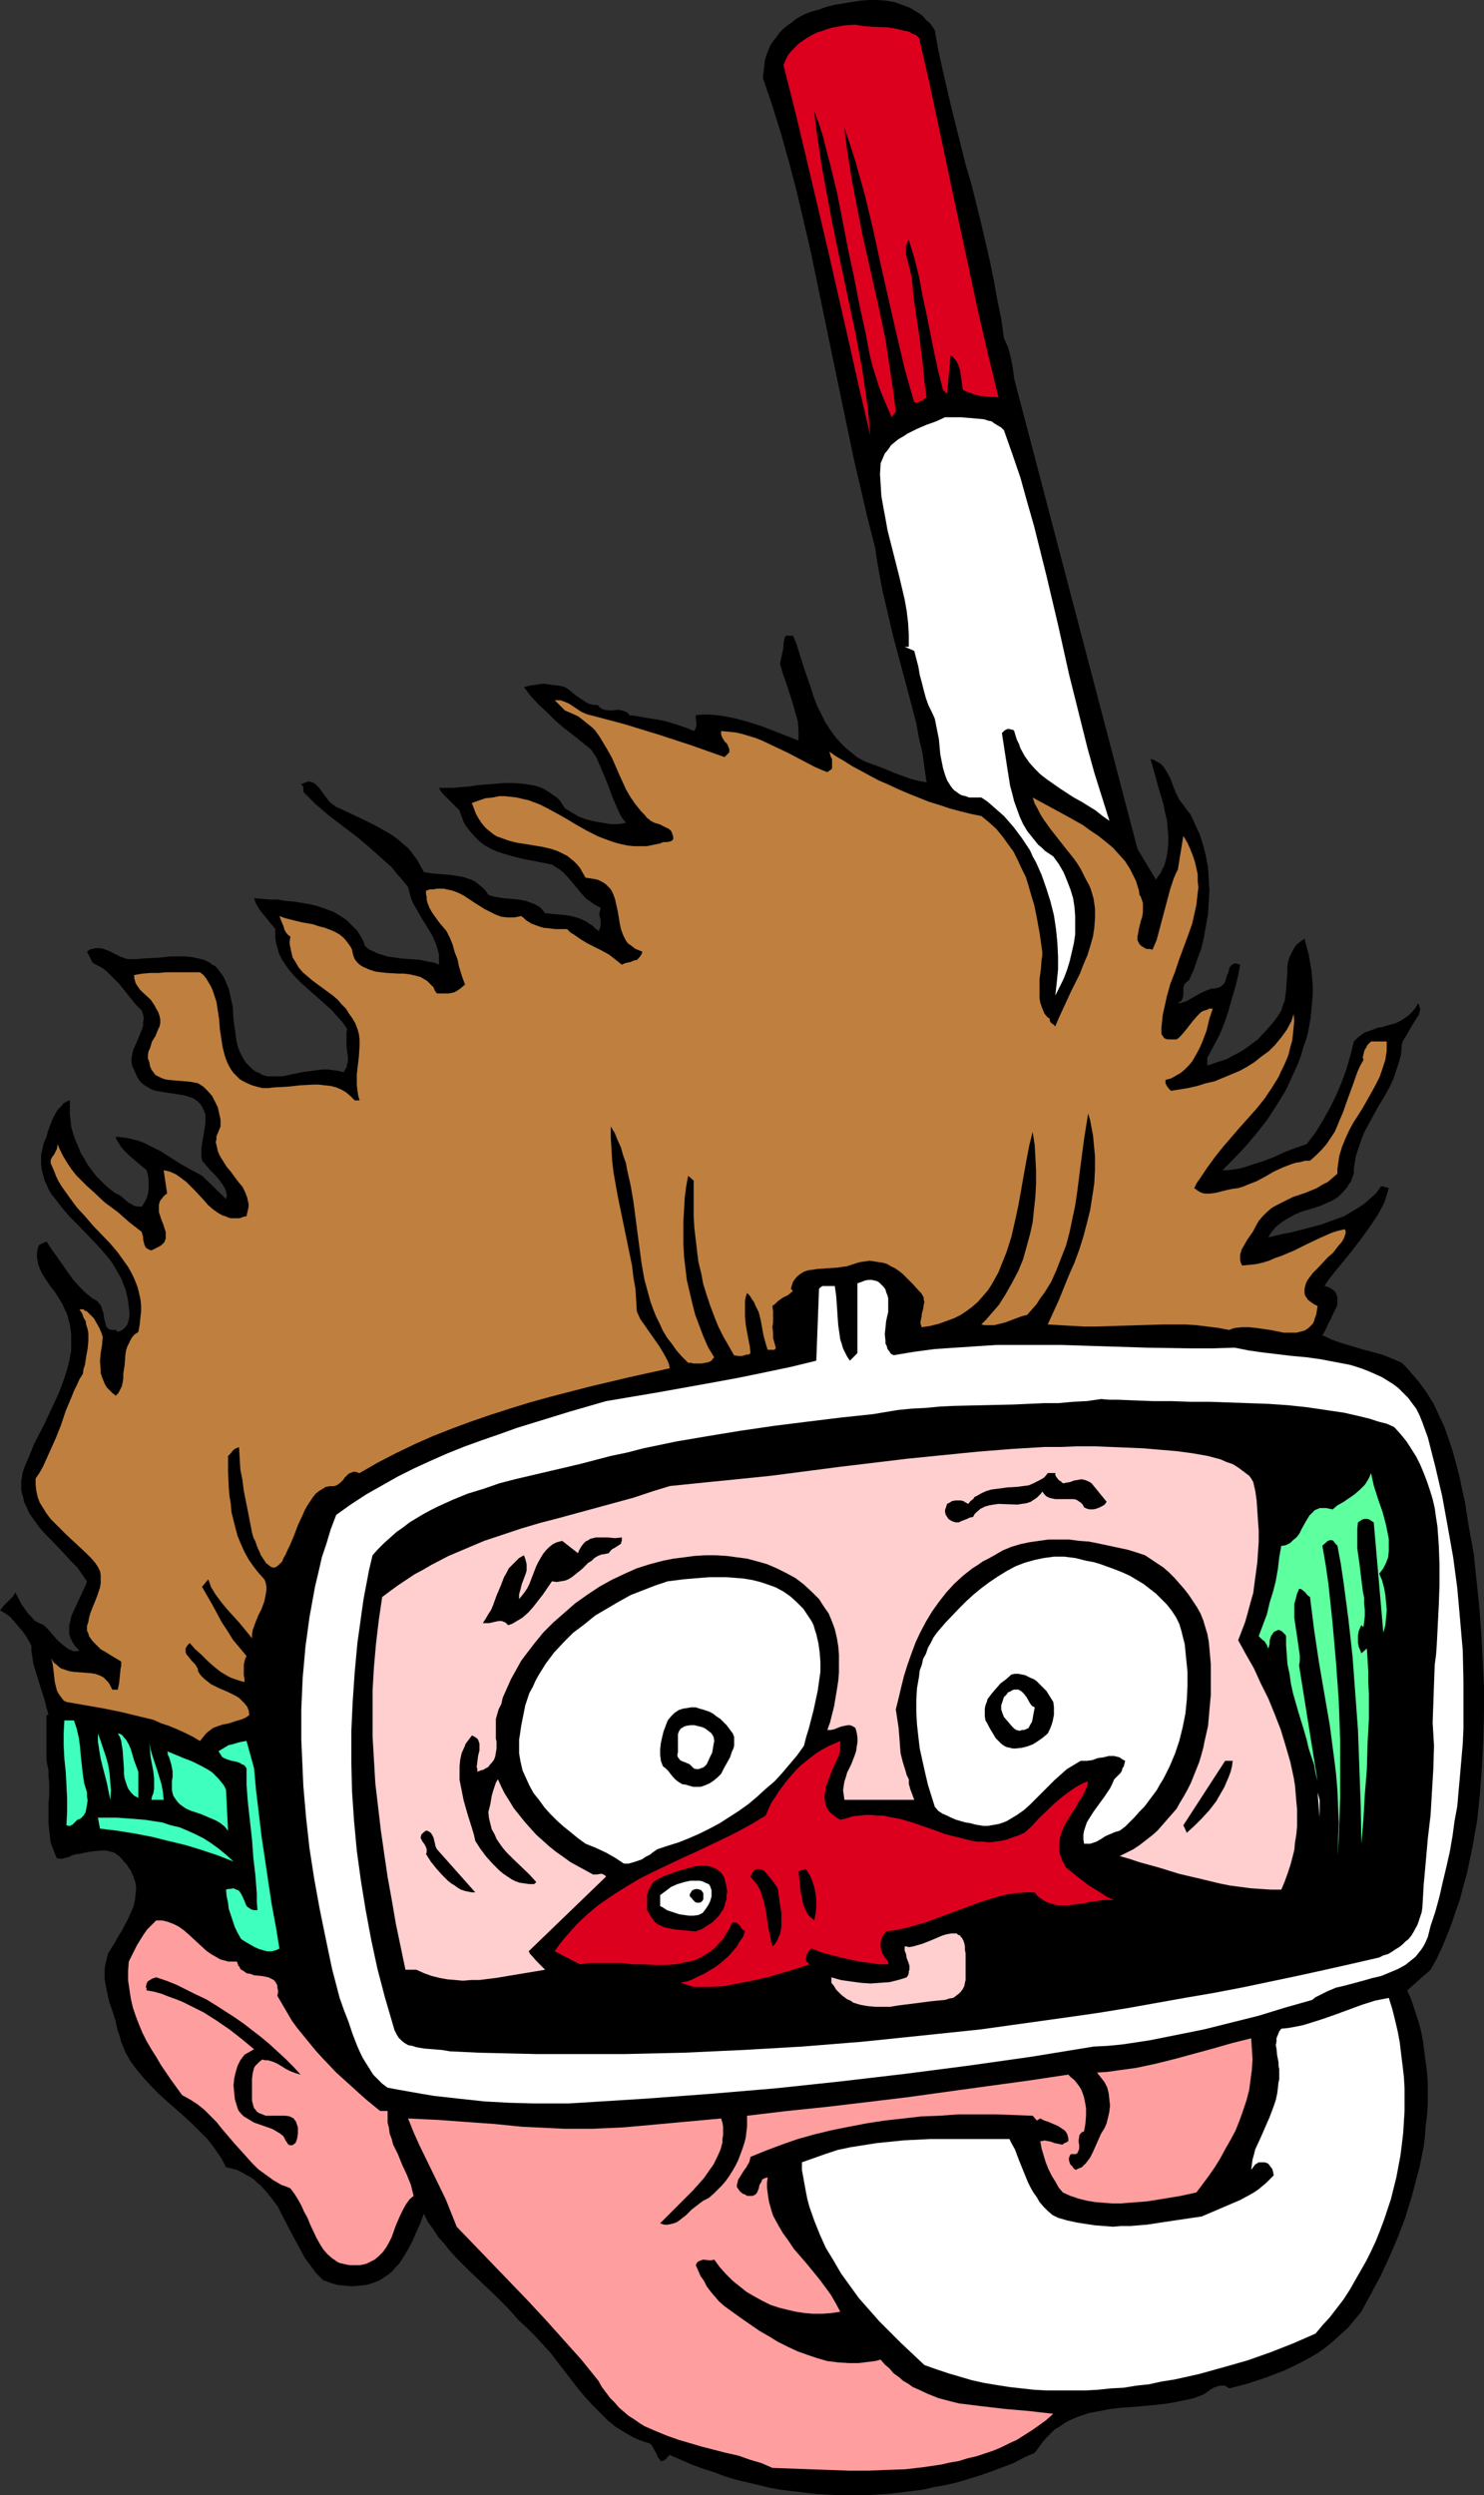
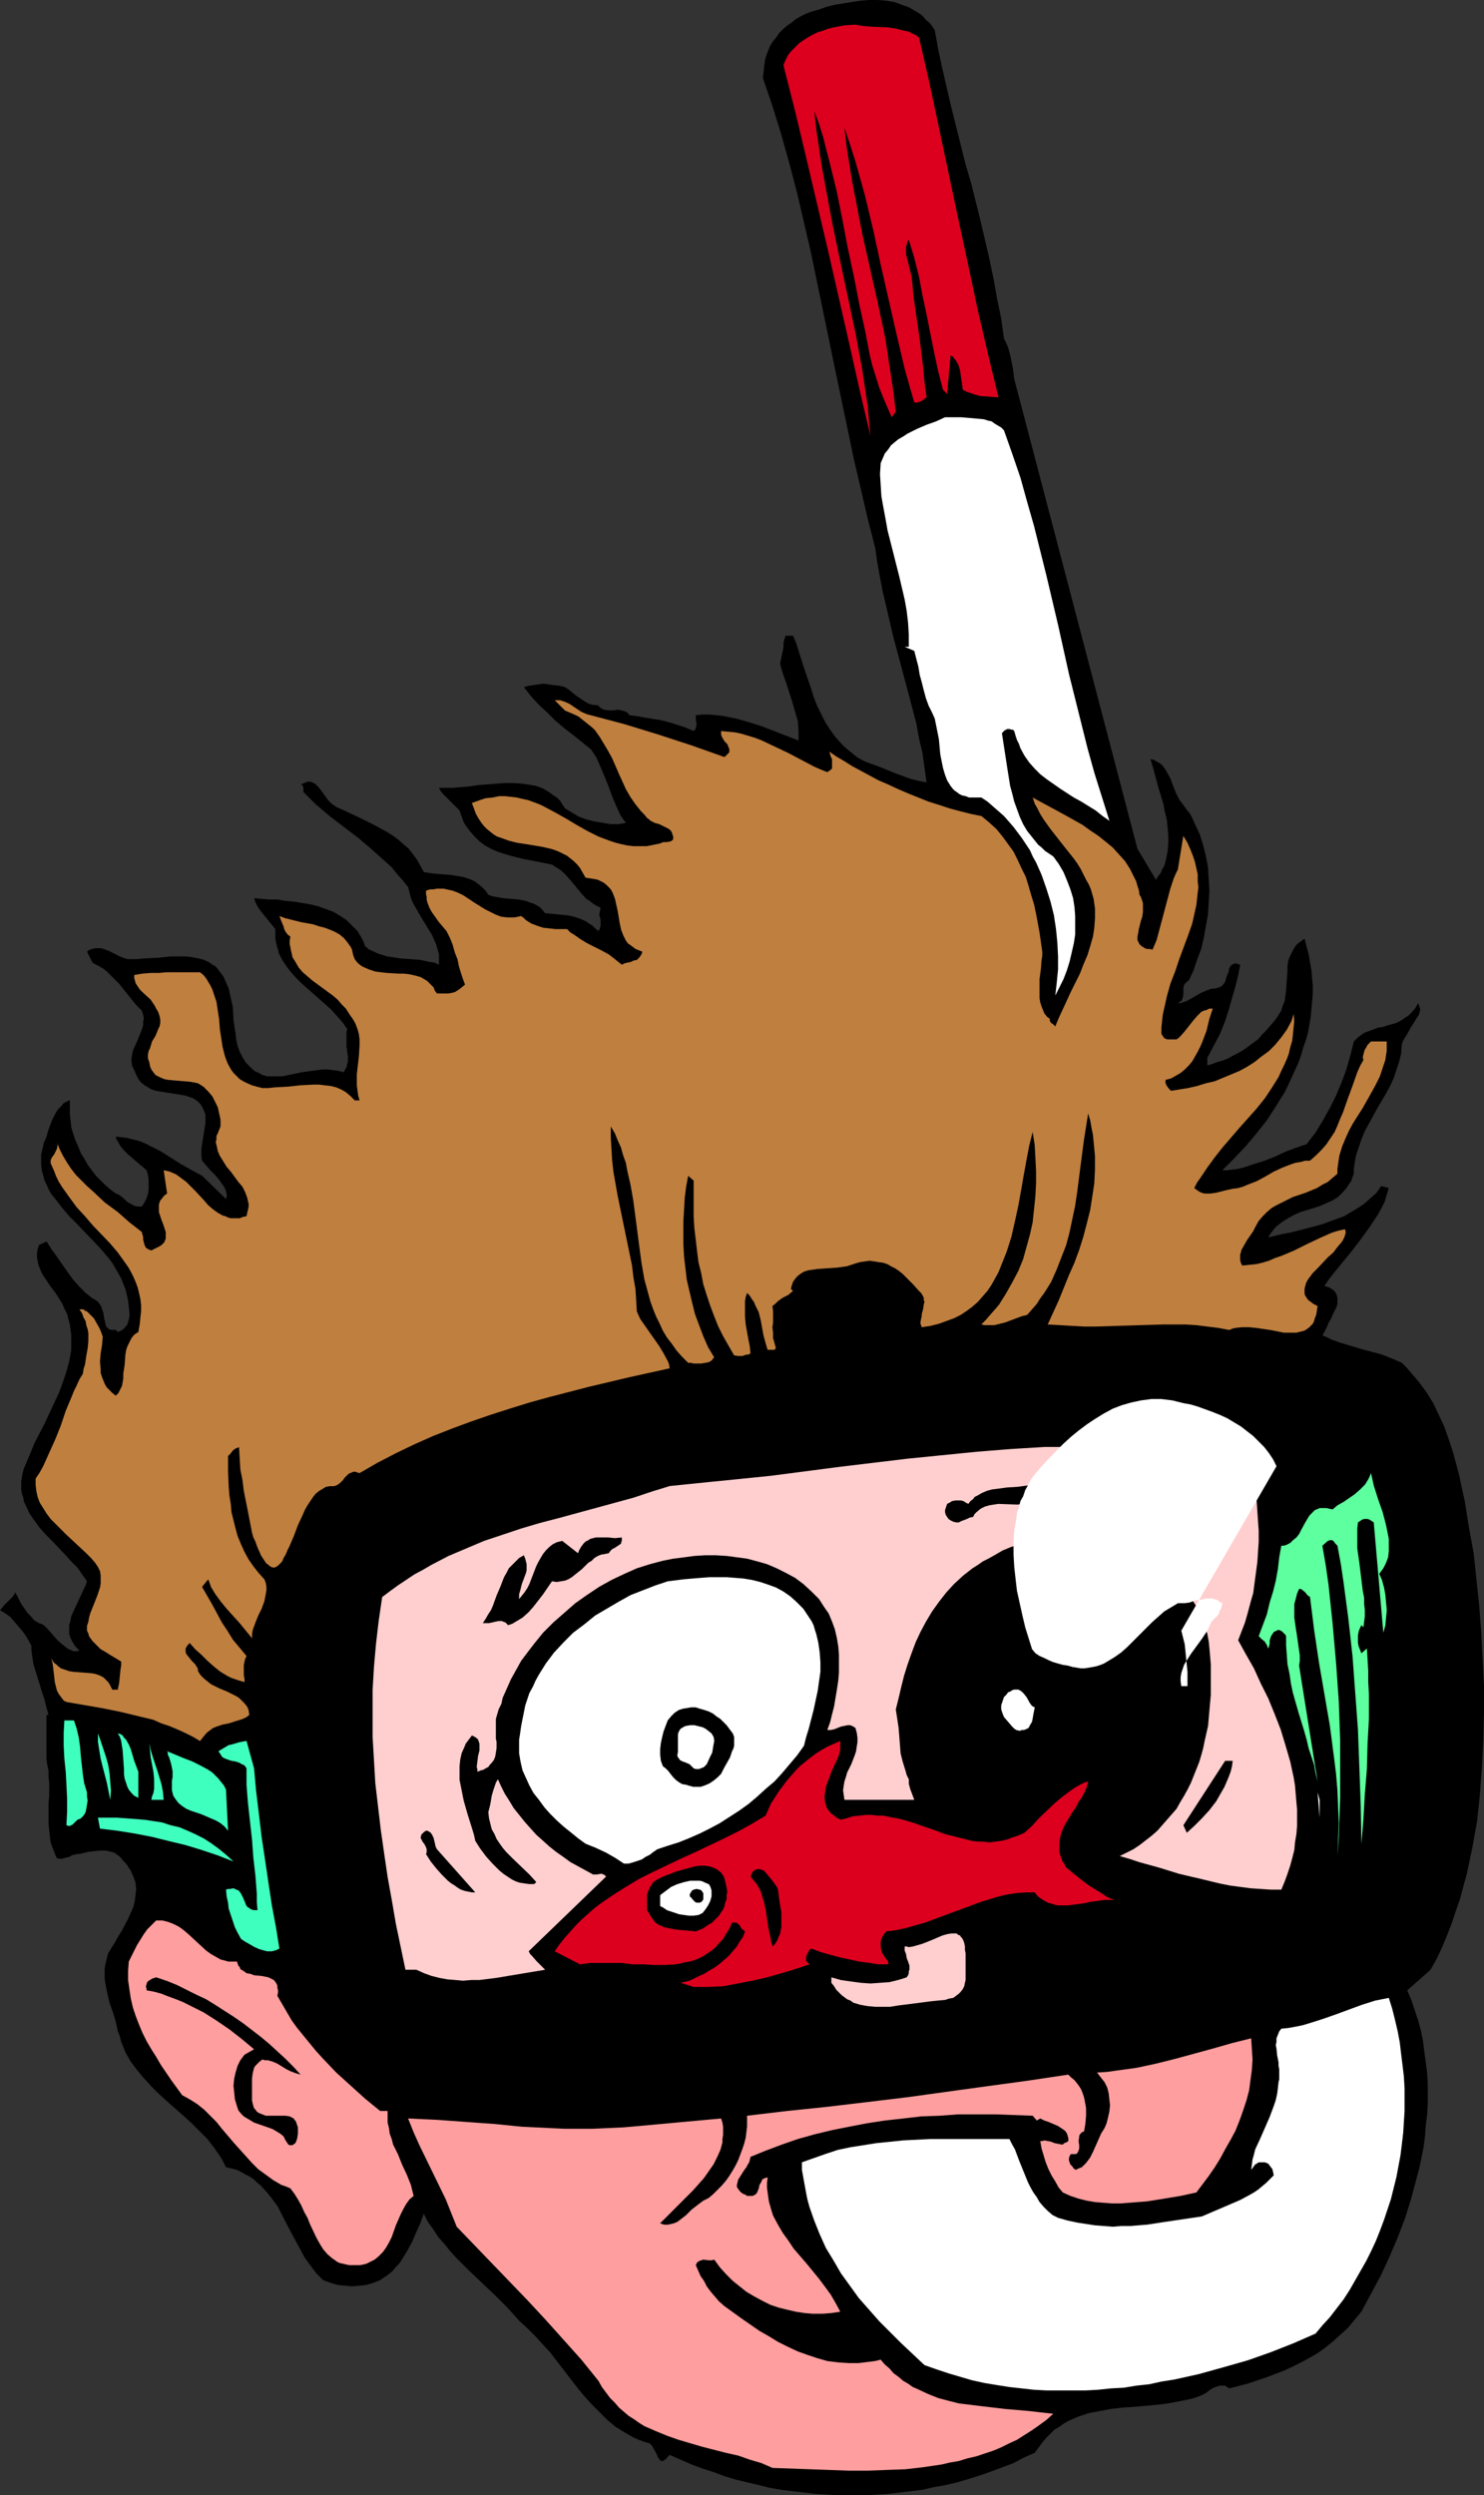
<svg xmlns="http://www.w3.org/2000/svg" xmlns:ns1="http://sodipodi.sourceforge.net/DTD/sodipodi-0.dtd" xmlns:ns2="http://www.inkscape.org/namespaces/inkscape" version="1.0" width="92.63mm" height="155.711mm" id="svg37" ns1:docname="Fish in Mask.wmf">
  <rect width="100%" height="100%" fill="#333333" stroke="none" />
  <ns1:namedview id="namedview37" pagecolor="#ffffff" bordercolor="#000000" borderopacity="0.25" ns2:showpageshadow="2" ns2:pageopacity="0.0" ns2:pagecheckerboard="0" ns2:deskcolor="#d1d1d1" ns2:document-units="mm" />
  <defs id="defs1">
    <pattern id="WMFhbasepattern" patternUnits="userSpaceOnUse" width="6" height="6" x="0" y="0" />
  </defs>
  <path style="fill:#000000;fill-opacity:1;fill-rule:evenodd;stroke:none" d="m 220.528,7.11 0.808,4.525 0.969,4.525 2.1,9.049 2.262,9.049 1.131,4.525 1.292,4.363 2.262,9.049 2.1,9.049 0.969,4.686 0.808,4.525 0.969,4.686 0.646,4.686 0.485,0.97 0.485,1.131 0.323,1.131 0.323,1.293 0.485,2.424 0.323,2.585 14.54,55.426 14.54,55.426 4.362,7.272 0.485,-0.808 0.646,-0.808 0.323,-0.808 0.485,-0.808 0.485,-1.778 0.323,-1.778 0.162,-1.778 v -1.778 l -0.162,-1.939 -0.162,-1.778 -0.485,-1.939 -0.323,-1.778 -1.131,-3.717 -0.969,-3.555 -0.485,-1.778 -0.485,-1.616 0.808,0.162 0.808,0.485 0.808,0.485 0.485,0.485 0.485,0.646 0.485,0.808 0.808,1.454 0.646,1.778 0.646,1.616 0.808,1.616 0.485,0.646 0.485,0.646 0.808,1.131 0.808,0.97 0.646,1.293 0.485,1.131 1.131,2.424 0.808,2.585 0.646,2.585 0.485,2.585 0.162,2.747 0.162,2.747 -0.162,2.747 -0.162,2.747 -0.485,2.747 -0.485,2.747 -0.646,2.747 -0.969,2.585 -0.808,2.424 -1.131,2.424 -0.485,0.323 -0.162,0.162 -0.323,0.323 -0.162,0.323 -0.162,0.646 v 0.808 0.808 l -0.162,0.808 -0.162,0.323 -0.162,0.323 -0.323,0.162 -0.485,0.323 h 0.646 l 0.485,-0.162 0.969,-0.323 1.131,-0.646 2.262,-1.293 1.131,-0.485 1.292,-0.485 h 0.646 l 0.646,-0.162 0.646,-0.162 0.485,-0.323 0.485,-0.485 0.323,-0.485 0.323,-1.131 0.162,-0.485 0.323,-0.646 0.162,-0.97 0.323,-0.485 0.323,-0.323 0.323,-0.162 0.485,-0.162 0.485,0.162 0.646,0.162 -0.485,2.585 -0.646,2.585 -0.808,2.747 -0.808,2.909 -0.969,2.909 -1.131,2.747 -1.454,2.747 -1.454,2.747 v 1.778 l 1.131,-0.323 1.292,-0.485 1.131,-0.323 1.292,-0.485 1.131,-0.646 1.292,-0.646 1.131,-0.646 1.131,-0.808 1.292,-0.97 1.131,-0.808 0.969,-1.131 0.969,-0.97 0.969,-1.131 0.969,-1.131 0.808,-1.131 0.808,-1.293 0.323,-1.131 0.485,-1.131 0.162,-1.293 0.162,-1.131 0.162,-2.424 0.162,-2.262 v -1.131 l 0.162,-1.131 0.323,-0.97 0.485,-0.97 0.485,-0.97 0.646,-0.97 0.808,-0.646 1.131,-0.808 0.485,1.939 0.485,1.778 0.323,1.939 0.323,1.778 0.162,1.939 0.162,1.778 v 1.778 l -0.162,1.939 -0.162,1.778 -0.162,1.778 -0.323,1.939 -0.323,1.778 -0.485,1.778 -0.646,1.778 -0.485,1.778 -0.646,1.778 -0.808,1.778 -0.808,1.778 -0.808,1.778 -0.808,1.616 -2.1,3.393 -2.1,3.232 -2.423,3.07 -2.585,3.07 -2.747,2.909 -2.747,2.747 h 1.131 l 1.292,-0.162 1.292,-0.162 1.292,-0.323 2.423,-0.808 2.585,-0.808 2.423,-0.97 2.423,-1.131 2.585,-0.97 2.423,-0.808 2.1,-2.747 1.777,-2.909 1.616,-2.909 1.454,-2.909 1.292,-3.07 1.131,-3.07 0.969,-3.393 0.808,-3.232 0.808,-0.808 0.808,-0.646 0.969,-0.646 0.969,-0.323 2.1,-0.808 1.131,-0.162 0.969,-0.323 2.262,-0.646 0.969,-0.485 0.969,-0.646 0.969,-0.646 0.808,-0.808 0.808,-0.97 0.646,-1.131 0.162,0.485 0.162,0.485 0.162,0.485 -0.162,0.646 -0.162,0.646 -0.323,0.485 -0.808,1.293 -0.808,1.293 -0.808,1.454 -0.808,1.293 -0.323,0.646 -0.162,0.646 -0.162,2.101 -0.485,1.939 -0.646,1.939 -0.646,1.939 -0.808,1.778 -0.969,1.778 -2.1,3.555 -1.939,3.555 -0.969,1.778 -0.808,1.939 -0.646,1.939 -0.646,1.939 -0.323,1.939 -0.162,1.131 v 1.131 l -0.323,0.808 -0.323,0.97 -0.485,0.646 -0.485,0.808 -0.969,1.131 -1.131,1.131 -1.292,0.808 -1.454,0.646 -1.454,0.646 -1.454,0.485 -1.616,0.485 -1.616,0.485 -1.454,0.646 -1.454,0.808 -1.292,0.808 -1.292,0.97 -0.646,0.646 -0.485,0.646 -0.485,0.646 -0.485,0.808 3.393,-0.808 1.777,-0.323 1.939,-0.485 3.716,-0.97 1.777,-0.485 1.777,-0.646 1.777,-0.646 1.777,-0.646 1.616,-0.97 1.616,-0.97 1.454,-0.97 1.454,-1.293 1.454,-1.293 1.131,-1.616 1.777,0.485 -0.485,1.616 -0.485,1.616 -0.808,1.616 -0.808,1.454 -0.969,1.454 -0.969,1.454 -2.1,2.909 -2.1,2.747 -2.262,2.747 -2.1,2.585 -1.131,1.454 -0.969,1.454 0.646,0.162 0.485,0.162 0.485,0.323 0.323,0.162 0.646,0.646 0.323,0.646 0.162,0.646 v 0.646 0.808 l -0.162,0.646 -0.808,1.616 -0.646,1.454 -0.485,0.808 -0.323,0.808 -0.323,0.646 -0.323,0.646 -0.485,0.808 1.131,0.485 0.969,0.485 2.262,0.808 4.847,1.454 2.423,0.646 2.423,0.646 2.423,0.97 1.131,0.485 1.131,0.485 1.131,1.131 0.969,1.131 0.969,1.131 0.969,1.131 1.777,2.424 1.616,2.585 1.292,2.747 1.292,2.747 0.969,2.747 0.969,2.909 0.808,2.909 0.808,3.07 0.646,3.07 0.646,2.909 0.969,6.14 1.131,6.14 0.646,6.14 0.646,6.14 0.485,6.302 0.323,6.302 0.323,6.302 v 6.464 l -0.162,6.464 -0.323,6.464 -0.485,6.464 -0.323,3.07 -0.323,3.07 -1.131,6.302 -0.646,3.07 -0.646,3.07 -0.808,2.909 -0.808,3.07 -0.969,2.747 -0.969,2.909 -1.131,2.909 -1.131,2.747 -1.292,2.747 -1.454,2.585 -5.493,4.848 0.969,2.262 0.808,2.424 0.808,2.424 0.646,2.424 0.485,2.424 0.323,2.585 0.323,2.424 0.323,2.424 0.162,2.585 v 2.424 2.424 l -0.162,2.585 -0.323,2.424 -0.162,2.424 -0.323,2.585 -0.485,2.424 -0.485,2.424 -0.646,2.424 -0.646,2.424 -0.646,2.424 -1.454,4.686 -1.777,4.686 -1.939,4.525 -2.1,4.525 -2.262,4.201 -2.262,4.201 -1.616,1.939 -1.454,1.778 -1.777,1.616 -1.777,1.616 -1.777,1.454 -1.777,1.293 -1.939,1.131 -2.1,1.131 -1.939,0.97 -2.1,0.97 -2.1,0.808 -2.1,0.808 -4.362,1.454 -4.362,1.131 -0.485,-0.323 -0.485,-0.323 h -0.485 -0.323 -0.485 l -0.485,0.162 -0.969,0.323 -0.808,0.485 -0.808,0.646 -0.808,0.485 -0.808,0.323 -1.292,0.485 -1.292,0.323 -2.423,0.485 -2.585,0.485 -2.747,0.323 -5.331,0.485 -2.585,0.162 -2.747,0.323 -2.585,0.485 -2.585,0.485 -2.423,0.808 -1.131,0.485 -1.131,0.485 -1.131,0.646 -1.131,0.808 -1.131,0.646 -0.969,0.97 -0.969,0.97 -0.969,1.131 -0.808,1.131 -0.969,1.293 -2.585,1.131 -2.423,1.293 -2.585,0.97 -2.585,0.97 -2.747,0.97 -2.585,0.808 -2.747,0.808 -2.747,0.646 -2.747,0.485 -2.747,0.646 -2.747,0.323 -2.747,0.323 -2.747,0.323 -2.747,0.162 -2.908,0.162 h -2.747 -2.747 l -2.747,-0.162 -2.908,-0.162 -2.747,-0.323 -2.747,-0.323 -2.747,-0.323 -2.747,-0.485 -2.585,-0.646 -2.747,-0.646 -2.747,-0.646 -2.585,-0.808 -2.585,-0.97 -2.585,-0.808 -2.585,-0.97 -2.585,-1.131 -2.585,-1.131 -0.323,0.323 -0.323,0.323 -0.162,0.323 -0.323,0.162 -0.485,0.323 h -0.323 l -0.323,-0.162 -0.162,-0.323 -0.323,-0.323 -0.162,-0.485 -0.485,-0.97 -0.646,-1.131 -0.323,-0.485 -0.485,-0.323 -0.485,-0.162 -0.646,-0.162 -1.292,-0.485 -1.131,-0.485 -1.131,-0.646 -1.131,-0.646 -2.1,-1.293 -1.939,-1.616 -1.777,-1.778 -1.777,-1.778 -1.777,-1.939 -1.616,-1.939 -1.616,-2.101 -1.616,-2.101 -3.231,-4.201 -1.777,-1.939 -1.777,-1.939 -1.939,-1.939 -1.939,-1.778 -1.292,-1.454 -1.454,-1.616 -2.908,-2.909 -6.139,-5.817 -3.07,-3.07 -1.454,-1.616 -1.292,-1.616 -1.454,-1.616 -1.131,-1.778 -1.292,-1.778 -0.969,-1.939 -0.808,2.262 -0.969,2.101 -0.969,2.262 -1.131,2.101 -1.292,2.101 -0.646,0.97 -0.808,0.808 -0.808,0.97 -0.969,0.808 -0.969,0.646 -0.969,0.646 -1.616,0.646 -1.616,0.485 -1.616,0.162 -1.777,0.162 -1.616,-0.162 -1.777,-0.162 -1.616,-0.485 -1.777,-0.646 -0.808,-0.808 -0.808,-0.808 -1.454,-1.939 -1.292,-1.778 -1.131,-2.101 -2.1,-3.878 -2.1,-4.04 -0.969,-1.939 -1.292,-1.778 -1.292,-1.616 -1.454,-1.616 -0.808,-0.646 -0.808,-0.808 -0.969,-0.646 -0.969,-0.485 -1.131,-0.646 -0.969,-0.485 -1.292,-0.323 -1.292,-0.323 -0.646,-1.293 -0.646,-1.131 -1.454,-2.101 -1.616,-2.101 -1.777,-1.778 -1.939,-1.939 -1.939,-1.778 -3.877,-3.393 -1.939,-1.778 -1.777,-1.778 -1.777,-1.939 -1.616,-1.939 -1.454,-1.939 -0.646,-1.131 -0.646,-1.131 -0.485,-1.293 -0.485,-1.131 -0.323,-1.293 -0.485,-1.293 -0.485,-2.262 -0.646,-2.101 -0.808,-2.262 -0.485,-2.101 -0.485,-2.424 -0.162,-1.131 v -1.131 -1.131 l 0.162,-1.131 0.323,-1.293 0.323,-1.293 0.808,-1.293 0.808,-1.293 0.808,-1.454 0.808,-1.293 1.454,-2.747 0.646,-1.454 0.646,-1.454 0.323,-1.454 0.162,-1.293 0.162,-1.454 -0.162,-1.454 -0.485,-1.454 -0.323,-0.646 -0.323,-0.808 -0.485,-0.646 -0.485,-0.808 -0.646,-0.646 -0.646,-0.808 -0.485,-0.485 -0.485,-0.323 -0.646,-0.485 -0.646,-0.162 -0.646,-0.162 -0.646,-0.162 h -1.292 l -1.616,0.162 -1.292,0.162 -1.454,0.323 -0.646,0.162 h -0.485 l -0.646,0.162 -0.646,0.162 -0.485,0.323 -1.292,0.323 -0.485,0.162 h -0.646 l -0.646,-0.162 -0.485,-1.131 -0.485,-1.293 -0.485,-1.293 -0.162,-1.454 -0.162,-1.454 -0.162,-1.616 v -4.686 l 0.162,-1.616 v -3.232 l -0.162,-1.454 v -1.454 l -0.323,-1.454 -0.162,-1.293 v -10.342 h 0.485 l -0.485,-1.778 -0.485,-1.939 -0.646,-1.939 -0.646,-2.101 -0.646,-2.101 -0.646,-2.101 -0.323,-2.101 -0.162,-1.131 v -1.131 L 6.785,387.011 6.139,385.88 5.331,384.748 4.362,383.617 3.393,382.486 2.423,381.355 1.292,380.547 0,379.739 l 0.485,-0.485 0.323,-0.485 1.131,-1.131 0.969,-0.97 0.485,-0.646 0.162,-0.485 0.485,0.808 0.485,0.97 0.485,0.97 0.808,1.131 0.646,0.97 0.808,0.808 0.808,0.97 1.131,0.646 0.485,0.162 0.646,0.323 0.485,0.485 0.485,0.485 2.262,2.585 1.292,1.131 0.646,0.485 0.646,0.485 0.485,0.162 0.646,0.323 h 0.808 l 0.646,-0.162 -0.485,-0.485 -0.485,-0.485 -0.646,-0.97 -0.485,-0.97 -0.323,-0.97 v -1.131 -0.97 l 0.323,-1.131 0.162,-0.97 0.969,-2.101 0.969,-2.101 0.969,-2.101 0.485,-0.97 0.323,-0.97 -1.131,-1.616 -1.131,-1.616 -1.454,-1.454 -1.454,-1.616 -3.07,-3.232 -1.454,-1.454 -1.454,-1.616 -1.292,-1.778 -1.131,-1.616 -0.808,-1.778 -0.485,-0.97 -0.162,-0.97 -0.323,-0.97 -0.162,-0.97 V 350.33 349.36 l 0.162,-0.97 0.162,-0.97 0.323,-1.131 0.485,-1.131 0.969,-2.262 0.969,-2.424 2.423,-4.686 2.262,-4.848 1.131,-2.424 0.969,-2.585 0.808,-2.424 0.646,-2.424 0.485,-2.585 v -1.131 -1.293 -1.293 l -0.162,-1.131 -0.162,-1.293 -0.323,-1.131 -0.323,-1.293 -0.646,-1.293 -0.485,-1.131 -0.808,-1.293 -0.808,-1.293 -1.131,-1.454 -0.969,-1.454 -0.969,-1.454 L 9.694,299.913 9.37,299.105 9.047,298.297 8.886,297.489 8.724,296.52 v -0.97 l 0.162,-0.97 0.323,-0.97 1.777,-0.808 1.131,1.778 1.292,1.778 2.585,3.717 1.292,1.778 1.454,1.616 1.454,1.454 0.808,0.646 0.808,0.646 0.646,0.323 0.646,0.485 0.485,0.646 0.323,0.485 0.162,0.646 0.323,0.808 0.162,1.293 0.323,1.293 0.162,0.646 0.323,0.323 0.323,0.323 0.485,0.162 h 0.485 0.646 l 0.485,0.485 0.808,-0.323 0.485,-0.323 0.485,-0.485 0.485,-0.646 0.162,-0.485 0.162,-0.646 0.162,-0.808 v -0.646 l -0.162,-1.616 -0.162,-1.454 -0.323,-1.454 -0.162,-0.646 -0.162,-0.646 -0.485,-1.131 -0.485,-1.293 -0.646,-1.131 -0.646,-1.131 -0.646,-1.131 -0.808,-1.131 -1.777,-2.101 -1.939,-2.101 -3.877,-4.04 -1.939,-1.939 -1.777,-2.101 -1.616,-2.101 -0.808,-0.97 -0.646,-1.131 -0.485,-1.131 -0.485,-0.97 -0.323,-1.293 -0.323,-1.131 -0.162,-1.293 v -1.131 -1.293 l 0.323,-1.293 0.323,-1.454 0.646,-1.454 0.323,-1.293 0.485,-1.293 0.485,-1.293 0.646,-1.293 0.646,-1.131 0.969,-0.97 0.323,-0.485 0.485,-0.323 0.646,-0.323 0.485,-0.162 v 1.616 1.616 l 0.162,1.454 0.162,1.616 0.485,1.616 0.485,1.454 0.646,1.454 0.646,1.616 0.808,1.293 0.808,1.454 0.969,1.293 0.969,1.293 1.131,1.131 1.131,1.131 1.131,0.97 1.292,0.97 0.808,0.323 0.646,0.485 1.454,1.293 0.646,0.323 0.808,0.485 0.808,0.162 h 0.485 0.485 l 0.646,-0.97 0.485,-0.97 0.323,-0.97 0.162,-1.131 v -1.131 -1.131 l -0.162,-1.131 -0.323,-1.131 -2.1,-1.778 -2.262,-1.939 -0.969,-0.97 -0.808,-0.97 -0.646,-1.131 -0.323,-0.485 -0.162,-0.646 1.454,0.162 1.292,0.162 1.292,0.323 1.292,0.323 1.292,0.485 1.292,0.646 2.585,1.293 4.847,3.07 2.585,1.454 2.423,1.293 5.655,5.494 0.162,-0.646 v -0.485 l -0.162,-0.646 -0.162,-0.485 -0.323,-0.646 -0.323,-0.485 -0.808,-1.131 -0.969,-1.131 -1.131,-1.131 -0.969,-1.131 -0.969,-1.131 -0.162,-0.97 v -0.808 -0.97 l 0.162,-1.131 0.323,-1.939 0.323,-2.101 0.162,-0.97 v -0.97 -0.97 l -0.323,-0.808 -0.323,-0.808 -0.485,-0.808 -0.808,-0.808 -0.485,-0.323 -0.485,-0.323 -0.969,-0.323 -0.969,-0.323 -1.939,-0.323 -2.1,-0.323 -1.939,-0.323 -0.969,-0.162 -0.969,-0.323 -0.808,-0.485 -0.808,-0.485 -0.808,-0.646 -0.646,-0.808 -0.485,-0.97 -0.485,-1.131 -0.485,-0.97 -0.162,-0.97 v -0.808 l 0.162,-0.97 0.162,-0.808 0.323,-0.808 0.808,-1.778 0.646,-1.616 0.323,-0.808 0.323,-0.97 v -0.808 l 0.162,-0.97 -0.162,-0.808 -0.323,-0.97 -1.454,-1.454 -1.292,-1.616 -1.292,-1.616 -1.292,-1.616 -1.454,-1.454 -1.454,-1.454 -0.808,-0.646 -0.808,-0.485 -0.969,-0.485 -0.808,-0.485 -1.292,-2.585 0.646,-0.485 0.646,-0.162 0.646,-0.162 h 0.646 0.646 l 0.646,0.162 1.292,0.485 1.292,0.646 1.292,0.646 1.292,0.485 0.646,0.162 h 0.646 1.454 l 1.616,-0.162 3.231,-0.162 3.231,-0.323 h 1.777 1.616 l 1.454,0.162 1.616,0.323 1.292,0.323 1.292,0.646 0.646,0.485 0.646,0.323 0.485,0.485 0.485,0.646 0.485,0.646 0.485,0.646 0.323,0.646 0.323,0.808 0.646,1.454 0.323,1.454 0.323,1.454 0.323,1.454 0.162,3.07 0.485,3.232 0.162,1.454 0.323,1.454 0.485,1.293 0.646,1.293 0.808,1.293 0.485,0.485 0.646,0.646 0.485,0.485 0.646,0.485 0.808,0.323 0.808,0.485 1.131,0.323 h 1.292 1.131 1.131 l 2.423,-0.485 2.262,-0.485 2.423,-0.323 1.131,-0.162 1.292,-0.162 h 1.292 l 1.131,0.162 1.292,0.162 1.292,0.323 0.323,-0.646 0.323,-0.485 0.162,-0.808 0.162,-0.485 v -1.293 l -0.162,-1.131 -0.162,-1.293 v -1.293 -1.454 -0.646 l 0.162,-0.646 -1.131,-1.616 -1.292,-1.454 -1.292,-1.454 -1.454,-1.293 -2.908,-2.585 -2.747,-2.424 -1.292,-1.293 -1.292,-1.454 -0.969,-1.293 -0.969,-1.454 -0.808,-1.616 -0.162,-0.808 -0.323,-0.97 -0.162,-0.808 -0.162,-0.97 v -0.97 -1.131 l -1.454,-1.778 -1.454,-1.778 -0.646,-0.808 -0.646,-0.97 -0.485,-0.97 -0.323,-0.97 1.777,0.162 1.777,0.162 h 1.939 l 1.939,0.323 1.939,0.162 1.939,0.323 1.939,0.323 1.939,0.485 1.777,0.646 1.777,0.646 1.616,0.97 1.454,0.97 1.292,1.293 0.646,0.646 0.646,0.646 0.485,0.808 0.485,0.808 0.485,0.97 0.323,0.97 0.969,0.808 1.131,0.485 0.969,0.485 1.131,0.323 0.969,0.323 1.131,0.162 2.1,0.323 2.262,0.162 2.262,0.162 2.262,0.485 1.131,0.162 1.131,0.485 v -1.293 -1.131 l -0.323,-1.131 -0.323,-1.131 -0.485,-1.131 -0.485,-1.131 -1.292,-2.101 -1.292,-2.101 -1.292,-2.262 -0.646,-1.131 -0.485,-1.131 -0.323,-1.293 -0.323,-1.293 -1.292,-1.616 -1.292,-1.454 -1.292,-1.616 -1.616,-1.454 -1.454,-1.293 -1.616,-1.454 -3.231,-2.747 -3.393,-2.585 -3.393,-2.585 -3.231,-2.747 -1.454,-1.454 -1.454,-1.454 v -0.485 -0.485 l -0.162,-0.485 -0.162,-0.162 -0.323,-0.162 0.485,-0.162 0.323,-0.162 0.808,-0.323 h 0.646 l 0.485,0.162 0.646,0.323 0.485,0.485 0.485,0.485 0.485,0.646 0.808,1.131 0.969,1.293 0.646,0.646 0.485,0.323 0.646,0.485 0.808,0.323 2.747,1.293 2.747,1.293 2.908,1.454 2.908,1.616 1.292,0.808 1.292,0.97 1.292,1.131 1.131,0.97 0.969,1.293 0.969,1.293 0.808,1.454 0.808,1.454 2.1,0.323 1.939,0.162 2.1,0.162 2.1,0.323 0.969,0.162 0.969,0.323 0.969,0.323 0.969,0.485 0.808,0.646 0.808,0.646 0.808,0.808 0.646,0.97 0.808,0.323 0.808,0.162 1.777,0.323 1.939,0.162 1.777,0.162 1.777,0.323 0.808,0.323 0.969,0.323 0.646,0.323 0.808,0.485 0.646,0.646 0.646,0.808 1.777,0.162 1.777,0.162 1.616,0.162 1.616,0.323 1.454,0.485 1.454,0.646 0.646,0.485 0.808,0.485 0.646,0.646 0.808,0.646 0.323,-0.646 0.162,-0.646 v -0.646 -0.646 l -0.162,-0.646 -0.162,-0.646 0.162,-0.808 0.162,-0.808 -0.969,-0.485 -0.808,-0.485 -0.808,-0.646 -0.808,-0.485 -1.292,-1.454 -2.262,-2.747 -1.292,-1.454 -0.646,-0.646 -0.808,-0.646 -0.808,-0.485 -0.969,-0.646 -3.231,-0.646 -3.393,-0.646 -3.231,-0.808 -1.616,-0.485 -1.454,-0.485 -1.454,-0.646 -1.454,-0.808 -1.292,-0.97 -1.131,-1.131 -1.131,-1.293 -0.969,-1.293 -0.485,-0.808 -0.323,-0.97 -0.323,-0.808 -0.323,-0.97 -1.292,-1.293 -1.454,-1.454 -0.646,-0.646 -0.646,-0.646 -0.485,-0.646 -0.323,-0.646 h 1.616 1.616 l 1.939,-0.162 1.939,-0.162 2.1,-0.323 2.1,-0.162 2.1,-0.162 2.1,-0.162 h 2.1 l 2.1,0.162 2.1,0.323 0.969,0.162 0.969,0.323 0.808,0.323 0.808,0.485 0.808,0.485 0.808,0.646 0.808,0.485 0.808,0.808 0.485,0.808 0.646,0.97 1.616,0.97 1.616,0.97 1.777,0.646 1.939,0.485 1.939,0.323 1.777,0.323 h 1.939 l 1.777,-0.323 -0.646,-0.808 -0.646,-0.97 -0.969,-2.101 -0.969,-2.262 -0.808,-2.262 -0.969,-2.424 -0.969,-2.262 -0.969,-2.262 -0.646,-0.97 -0.646,-0.97 -4.201,-3.393 -2.1,-1.616 -2.1,-1.778 -1.939,-1.939 -1.939,-1.778 -1.939,-2.101 -1.616,-2.101 1.131,-0.323 1.131,-0.162 1.131,-0.162 1.131,-0.162 1.292,0.162 1.131,0.162 1.454,0.162 1.292,0.323 0.969,0.646 0.969,0.808 0.808,0.646 0.969,0.646 0.969,0.646 0.808,0.485 1.131,0.323 h 0.646 l 0.646,0.162 0.162,0.323 0.485,0.323 0.323,0.162 0.323,0.162 1.131,0.162 h 0.969 l 1.131,-0.162 0.969,0.162 0.485,0.162 0.485,0.162 0.485,0.323 0.323,0.485 1.454,0.162 1.777,0.323 1.939,0.323 2.1,0.323 1.939,0.485 2.1,0.646 1.939,0.646 1.939,0.808 0.323,-0.323 0.162,-0.485 0.162,-0.485 v -0.485 l -0.162,-0.97 v -0.97 l 1.616,-0.162 h 1.616 l 1.616,0.162 1.454,0.162 1.616,0.323 1.616,0.323 2.908,0.808 3.07,0.97 2.908,1.131 2.908,1.131 2.908,1.131 v -1.131 -1.131 l -0.162,-2.262 -0.646,-2.262 -0.646,-2.262 -1.454,-4.525 -0.808,-2.262 -0.646,-2.262 0.323,-1.616 0.323,-1.454 0.162,-0.97 v -0.808 l 0.162,-0.808 0.323,-0.97 h 1.777 l 0.808,1.939 0.646,2.101 1.292,4.04 1.454,4.201 0.646,2.101 0.808,2.101 0.969,1.939 0.969,1.939 1.131,1.778 1.292,1.778 1.454,1.616 0.808,0.808 0.969,0.808 0.808,0.646 0.969,0.808 1.131,0.646 0.969,0.485 3.554,1.293 3.554,1.454 1.777,0.646 1.777,0.646 1.939,0.485 1.777,0.323 -0.485,-3.393 -0.485,-3.555 -0.808,-3.393 -0.646,-3.555 -1.777,-6.787 -3.716,-13.897 -1.616,-6.948 -0.808,-3.393 -0.646,-3.393 -0.646,-3.555 -0.485,-3.393 -1.777,-6.948 -1.616,-6.948 -1.616,-6.948 -1.454,-6.948 -2.908,-13.897 -2.908,-14.058 -2.908,-14.058 -1.616,-6.948 -1.616,-6.948 -1.777,-6.787 -1.939,-6.948 -2.1,-6.787 -2.262,-6.625 0.162,-1.454 0.162,-1.454 0.162,-1.293 0.323,-1.131 0.485,-1.293 0.485,-1.131 0.646,-0.97 0.808,-0.97 0.646,-0.97 0.969,-0.97 0.969,-0.808 0.969,-0.646 0.969,-0.808 1.131,-0.646 1.292,-0.646 1.292,-0.485 1.777,-0.485 1.777,-0.646 1.939,-0.485 2.1,-0.323 1.939,-0.323 2.1,-0.323 L 205.019,0 h 1.939 l 2.1,0.162 1.939,0.323 1.777,0.646 1.777,0.646 0.808,0.485 0.808,0.485 0.808,0.485 0.808,0.646 0.646,0.808 0.808,0.646 0.646,0.808 z" id="path1" />
  <path style="fill:#dd001e;fill-opacity:1;fill-rule:evenodd;stroke:none" d="m 216.813,8.888 2.423,10.503 2.262,10.665 4.524,21.33 2.262,10.503 2.262,10.665 2.423,10.503 2.585,10.665 -2.262,-0.162 -2.1,-0.162 -1.131,-0.323 -0.969,-0.323 -0.969,-0.323 -0.969,-0.485 -0.162,-1.131 -0.162,-1.131 -0.323,-2.262 -0.323,-1.131 -0.485,-0.97 -0.323,-0.485 -0.323,-0.323 -0.323,-0.485 -0.485,-0.162 -0.808,9.049 -0.969,-0.97 -1.131,-4.363 -0.969,-4.525 -1.777,-8.888 -0.969,-4.525 -0.808,-4.363 -1.131,-4.525 -1.292,-4.201 -0.323,0.485 -0.162,0.646 -0.162,0.485 v 0.646 1.131 l 0.323,1.293 0.323,1.293 0.323,1.293 0.323,1.293 0.162,1.293 0.323,3.555 0.485,3.393 0.969,6.625 0.808,6.625 0.323,3.555 0.485,3.555 -0.485,0.323 -0.646,0.485 -0.323,0.162 -0.485,0.162 -0.485,0.162 -0.485,-0.162 -1.131,-3.878 -1.131,-4.04 -1.939,-8.241 -3.716,-16.321 -1.777,-8.241 -1.939,-8.08 -1.131,-4.04 -1.131,-4.04 -1.292,-4.04 -1.292,-3.878 0.485,4.201 0.646,4.201 0.646,4.04 0.808,4.201 1.616,8.403 3.716,16.482 1.777,8.403 0.646,4.363 0.646,4.201 0.646,4.363 0.485,4.201 -0.969,1.293 -0.969,-2.262 -0.969,-2.262 -0.969,-2.424 -0.808,-2.585 -0.808,-2.585 -0.646,-2.585 -0.485,-2.585 -0.485,-2.585 -1.454,-6.625 -1.292,-6.625 -1.454,-6.787 -1.292,-6.787 -1.292,-6.464 -1.616,-6.625 -0.808,-3.07 -0.808,-3.232 -0.969,-3.07 -1.131,-3.07 0.485,4.363 0.646,4.363 0.646,4.363 0.808,4.363 1.616,8.726 1.777,8.564 3.716,17.452 1.616,8.726 0.646,4.363 0.646,4.363 0.646,6.948 -2.585,-10.988 -2.423,-10.827 -5.008,-21.976 -5.17,-21.976 -2.585,-10.827 -2.747,-10.827 0.485,-1.131 0.646,-1.293 0.808,-0.97 0.808,-0.808 0.969,-0.97 0.969,-0.646 0.969,-0.646 1.131,-0.646 1.292,-0.646 1.131,-0.323 1.292,-0.485 1.292,-0.323 2.585,-0.485 2.585,-0.162 1.939,0.323 1.939,0.162 3.877,0.162 1.939,0.323 1.939,0.485 0.969,0.162 0.808,0.485 0.808,0.323 z" id="path2" />
  <path style="fill:#ffffff;fill-opacity:1;fill-rule:evenodd;stroke:none" d="m 236.846,101.479 1.939,5.494 1.939,5.656 1.616,5.817 1.616,5.656 1.454,5.817 1.454,5.817 2.747,11.635 2.585,11.635 2.908,11.635 1.454,5.817 1.616,5.817 1.777,5.656 1.777,5.656 -1.616,-1.131 -1.616,-1.293 -3.393,-2.101 -1.777,-0.97 -3.231,-2.101 -1.616,-1.131 -1.616,-1.131 -1.454,-1.131 -1.292,-1.293 -1.292,-1.454 -1.131,-1.616 -0.969,-1.778 -0.323,-0.97 -0.485,-0.97 -0.323,-0.97 -0.323,-1.131 -0.323,-0.323 h -0.323 l -0.485,-0.162 h -0.485 l -0.323,0.162 -0.323,0.162 -0.323,0.323 -0.323,0.323 0.646,4.201 0.646,4.201 0.646,4.04 0.485,1.778 0.485,1.939 0.646,1.778 0.646,1.778 0.808,1.778 0.969,1.616 1.292,1.616 1.292,1.616 0.808,0.646 0.808,0.808 0.969,0.646 0.969,0.646 1.292,1.778 1.131,1.939 0.808,1.939 0.808,2.101 0.646,2.101 0.323,2.101 0.162,2.101 v 2.101 2.262 l -0.323,2.101 -0.485,2.101 -0.485,2.101 -0.646,2.101 -0.808,2.101 -0.969,1.939 -0.969,1.939 0.323,-2.909 0.323,-3.232 v -3.07 l -0.162,-3.232 -0.323,-3.232 -0.485,-3.232 -0.808,-3.232 -0.969,-3.07 -1.131,-3.232 -1.292,-2.909 -0.808,-1.454 -0.646,-1.454 -0.969,-1.454 -0.969,-1.454 -0.969,-1.293 -0.969,-1.293 -1.131,-1.293 -1.131,-1.293 -1.292,-1.131 -1.292,-1.131 -1.292,-1.131 -1.454,-0.97 h -0.969 -0.969 -0.969 l -0.808,-0.323 -0.808,-0.162 -0.646,-0.323 -0.646,-0.485 -0.485,-0.323 -0.485,-0.485 -0.485,-0.646 -0.808,-1.293 -0.485,-1.293 -0.485,-1.616 -0.323,-1.616 -0.323,-1.616 -0.162,-1.778 -0.162,-1.778 -0.323,-1.616 -0.323,-1.616 -0.323,-1.616 -0.646,-1.454 -0.808,-1.616 -0.646,-1.778 -0.485,-1.778 -0.485,-1.939 -0.485,-1.778 -0.323,-1.939 -0.969,-3.717 -2.262,-0.97 h 0.969 v -2.909 l -0.162,-2.747 -0.323,-2.747 -0.485,-2.747 -0.646,-2.747 -0.646,-2.747 -2.747,-10.827 -0.485,-2.747 -0.485,-2.585 -0.485,-2.747 -0.162,-2.585 -0.162,-2.585 0.162,-2.585 0.485,-1.131 0.485,-1.131 0.808,-0.97 0.646,-0.97 0.969,-0.808 0.808,-0.646 1.131,-0.646 0.969,-0.646 2.262,-1.131 2.262,-0.97 2.262,-0.808 2.1,-0.97 h 3.716 l 1.939,0.162 1.777,0.162 1.777,0.162 0.969,0.323 0.808,0.162 0.646,0.485 0.808,0.485 0.808,0.485 z" id="path3" />
  <path style="fill:#bf7f3f;fill-opacity:1;fill-rule:evenodd;stroke:none" d="m 139.426,168.701 7.916,2.101 7.916,2.424 7.916,2.585 7.755,2.747 0.485,-0.485 0.323,-0.323 0.323,-0.323 v -0.485 -0.323 l -0.162,-0.323 -0.323,-0.808 -0.646,-0.646 -0.485,-0.808 -0.162,-0.323 -0.162,-0.485 v -0.323 -0.485 l 1.777,0.162 1.616,0.162 1.454,0.323 1.616,0.485 1.616,0.485 1.616,0.646 3.07,1.454 3.07,1.454 3.07,1.616 3.07,1.616 1.454,0.646 1.616,0.646 0.485,-0.323 0.162,-0.162 0.323,-0.162 0.162,-0.323 v -0.646 -0.646 -0.808 l -0.323,-0.646 -0.162,-0.646 -0.162,-0.485 1.616,1.131 1.939,1.131 1.777,1.131 2.1,1.131 2.1,1.131 2.1,1.131 2.262,0.97 2.423,1.131 2.262,0.97 2.423,0.97 2.423,0.97 2.585,0.808 2.423,0.808 2.423,0.646 2.585,0.646 2.423,0.485 1.777,1.454 1.777,1.616 1.454,1.778 1.292,1.778 1.292,1.778 0.969,1.939 0.969,2.101 0.969,1.939 0.646,2.101 0.646,2.262 0.646,2.101 0.485,2.262 0.808,4.363 0.646,4.525 v 0.97 l -0.162,0.97 -0.162,2.101 -0.323,2.424 v 2.262 1.131 1.131 l 0.162,0.97 0.323,0.97 0.323,0.808 0.323,0.808 0.646,0.808 0.646,0.485 v 0.323 0.162 l 0.323,0.485 0.485,0.323 0.485,0.485 0.808,-1.939 0.969,-2.101 1.939,-4.201 2.1,-4.201 0.808,-2.101 0.969,-2.262 0.646,-2.101 0.646,-2.262 0.323,-2.101 0.162,-2.262 v -1.131 -1.131 l -0.323,-2.262 -0.323,-1.131 -0.323,-1.131 -0.485,-1.131 -0.646,-1.131 -0.646,-1.293 -0.646,-1.293 -0.808,-1.293 -0.808,-1.131 -1.939,-2.424 -1.777,-2.262 -1.777,-2.262 -1.616,-2.262 -0.808,-1.293 -0.646,-1.293 -0.646,-1.131 -0.485,-1.454 3.877,2.101 3.877,2.101 4.039,2.262 1.777,1.293 1.939,1.293 1.616,1.293 1.777,1.454 1.454,1.616 1.454,1.616 1.131,1.778 0.969,1.939 0.485,0.97 0.323,1.131 0.323,0.97 0.162,1.131 0.323,0.485 0.162,0.485 0.323,0.97 v 1.131 0.97 l -0.162,1.131 -0.323,0.97 -0.485,1.939 -0.162,0.97 -0.162,0.808 v 0.808 l 0.323,0.646 0.162,0.323 0.162,0.162 0.323,0.323 0.323,0.162 0.485,0.323 0.485,0.162 h 0.646 l 0.646,0.162 0.969,-2.262 0.646,-2.424 1.292,-4.848 0.646,-2.424 0.646,-2.424 0.808,-2.424 0.485,-1.131 0.485,-0.97 1.292,-7.918 0.969,1.616 0.646,1.454 0.646,1.616 0.485,1.454 0.323,1.454 0.323,1.454 v 1.616 l 0.162,1.454 -0.162,1.293 -0.162,1.454 -0.162,1.454 -0.323,1.454 -0.646,2.909 -0.969,2.747 -2.1,5.656 -0.969,2.909 -1.131,2.909 -0.808,2.909 -0.646,2.909 -0.323,1.454 -0.162,1.454 -0.162,1.616 v 1.454 l 0.323,0.485 0.323,0.485 0.323,0.162 0.485,0.162 h 1.131 0.969 l 0.485,-0.323 0.646,-0.646 0.969,-1.131 1.777,-2.262 0.969,-1.131 0.485,-0.485 0.485,-0.485 0.646,-0.323 0.646,-0.162 0.646,-0.323 h 0.808 l -0.808,2.424 -0.646,2.747 -0.969,2.585 -0.485,1.131 -0.646,1.293 -0.646,1.131 -0.646,1.131 -0.808,0.97 -0.969,0.97 -0.969,0.808 -1.131,0.646 -1.131,0.646 -1.292,0.323 v 0.485 0.323 l 0.323,0.646 0.485,0.646 0.485,0.485 4.039,-0.646 2.1,-0.485 2.1,-0.646 2.1,-0.485 1.939,-0.808 1.939,-0.808 1.939,-0.808 1.777,-0.97 1.777,-1.131 1.616,-1.293 1.777,-1.293 1.454,-1.454 1.454,-1.778 1.292,-1.778 1.131,-2.101 0.485,-1.616 0.162,1.616 -0.162,1.616 -0.162,1.616 -0.162,1.454 -0.485,1.616 -0.323,1.454 -0.485,1.293 -0.646,1.454 -0.646,1.293 -0.646,1.454 -1.616,2.585 -1.616,2.424 -1.939,2.424 -4.039,4.525 -4.039,4.686 -1.777,2.262 -1.777,2.424 -1.616,2.424 -0.808,1.131 -0.646,1.293 0.646,0.485 0.485,0.323 0.646,0.323 0.646,0.162 h 0.646 0.646 l 1.292,-0.162 1.292,-0.323 1.292,-0.323 1.454,-0.323 1.292,-0.162 1.131,-0.323 1.131,-0.485 2.1,-0.808 2.1,-1.131 1.939,-1.131 2.1,-0.97 2.1,-0.808 0.969,-0.323 1.131,-0.162 1.131,-0.323 h 1.131 l 1.454,-1.293 1.292,-1.293 1.131,-1.293 0.969,-1.454 0.969,-1.454 0.646,-1.454 0.646,-1.616 0.646,-1.454 1.131,-3.232 1.131,-3.07 1.131,-3.232 0.646,-1.454 0.808,-1.454 -0.162,-0.646 0.162,-0.646 0.162,-0.646 0.162,-0.485 0.323,-0.485 0.323,-0.646 0.323,-0.323 0.485,-0.485 h 3.716 v 1.131 1.131 l -0.162,0.97 -0.162,1.131 -0.646,1.939 -0.646,1.939 -0.969,1.939 -0.969,1.778 -2.1,3.717 -2.262,3.555 -0.969,1.778 -0.808,1.778 -0.808,1.939 -0.646,2.101 -0.162,0.97 -0.162,1.131 -0.162,1.131 v 1.131 l -1.131,0.97 -1.131,0.97 -1.292,0.646 -1.292,0.808 -2.747,1.131 -2.908,0.97 -2.585,1.293 -1.292,0.646 -1.131,0.646 -1.131,0.97 -0.969,0.97 -0.969,1.131 -0.808,1.454 -0.485,0.97 -1.454,2.101 -0.646,1.131 -0.646,1.131 -0.162,0.646 -0.162,0.485 v 0.646 0.646 l 0.162,0.646 0.323,0.646 1.616,-0.162 1.616,-0.162 1.454,-0.323 1.616,-0.485 1.454,-0.646 1.454,-0.485 3.07,-1.293 2.908,-1.454 3.07,-1.454 2.908,-1.293 1.616,-0.485 1.454,-0.323 0.162,0.485 v 0.485 l -0.162,0.485 -0.162,0.485 -0.323,0.646 -0.323,0.485 -0.969,1.131 -0.969,1.293 -1.292,1.131 -2.423,2.585 -1.131,1.131 -0.969,1.293 -0.323,0.485 -0.323,0.646 -0.162,0.646 -0.162,0.646 v 0.485 0.646 l 0.162,0.485 0.323,0.485 0.323,0.485 0.646,0.485 0.646,0.485 0.969,0.485 -0.162,1.131 -0.162,0.97 -0.323,0.808 -0.162,0.646 -0.323,0.646 -0.485,0.485 -0.485,0.485 -0.485,0.323 -0.485,0.323 -0.646,0.162 -0.646,0.162 -0.646,0.162 h -1.454 -1.454 l -1.616,-0.323 -1.616,-0.323 -3.393,-0.485 -1.616,-0.162 h -1.616 l -1.616,0.162 -0.646,0.162 -0.808,0.323 -2.585,-0.485 -2.585,-0.323 -2.585,-0.323 -2.585,-0.162 h -5.17 l -5.331,0.162 -5.331,0.162 -5.331,0.162 h -2.747 l -2.908,-0.162 -2.747,-0.162 -2.908,-0.162 2.585,-5.656 2.423,-5.979 1.292,-2.909 1.131,-3.07 0.969,-3.07 0.808,-3.07 0.808,-3.232 0.485,-3.07 0.485,-3.232 0.162,-3.232 v -3.232 l -0.323,-3.393 -0.162,-1.616 -0.323,-1.616 -0.323,-1.778 -0.485,-1.616 -0.485,3.07 -0.485,3.07 -0.808,6.14 -0.808,6.302 -0.485,3.232 -0.646,3.07 -0.646,3.07 -0.808,3.07 -1.131,2.909 -1.131,2.909 -1.292,2.909 -0.808,1.293 -0.808,1.293 -0.969,1.293 -0.808,1.293 -1.131,1.293 -1.131,1.293 -1.292,0.323 -1.292,0.485 -2.585,0.97 -1.292,0.323 -1.292,0.323 h -0.808 -0.646 -0.808 l -0.808,-0.162 1.131,-1.131 0.969,-1.131 1.131,-1.293 0.969,-1.131 1.616,-2.585 1.454,-2.585 1.454,-2.747 1.131,-2.747 0.808,-2.909 0.808,-2.909 0.646,-2.909 0.323,-3.07 0.323,-3.07 0.162,-3.07 v -2.909 l -0.162,-3.232 -0.162,-2.909 -0.485,-3.07 -0.808,3.232 -0.646,3.393 -0.646,3.555 -0.646,3.717 -0.646,3.555 -0.808,3.717 -0.808,3.555 -1.131,3.555 -0.646,1.616 -0.646,1.616 -0.646,1.616 -0.808,1.454 -0.808,1.454 -0.969,1.454 -1.131,1.293 -1.131,1.293 -1.292,1.131 -1.292,0.97 -1.454,0.97 -1.616,0.808 -1.777,0.646 -1.777,0.646 -1.939,0.485 -2.1,0.323 -0.162,-0.485 -0.162,-0.485 0.162,-0.97 0.162,-0.646 v -0.485 l 0.323,-1.131 0.162,-1.131 0.162,-0.646 -0.162,-0.485 v -0.485 l -0.323,-0.646 -0.323,-0.485 -0.485,-0.485 -1.454,-1.616 -1.616,-1.616 -0.808,-0.808 -0.808,-0.646 -0.969,-0.646 -0.969,-0.485 -0.808,-0.485 -0.969,-0.323 -1.131,-0.162 -0.969,-0.162 -1.131,-0.162 -1.131,0.162 -1.131,0.162 -1.131,0.323 -0.969,0.323 -0.969,0.323 -1.131,0.162 -1.131,0.162 -2.423,0.162 -2.262,0.162 -1.131,0.162 -1.131,0.162 -0.969,0.323 -0.808,0.485 -0.808,0.646 -0.646,0.808 -0.323,0.485 -0.162,0.485 -0.162,0.485 -0.162,0.646 0.485,0.485 -1.131,0.97 -0.646,0.323 -0.646,0.323 -1.131,0.808 -0.646,0.646 -0.646,0.485 0.162,1.293 v 2.585 l -0.162,1.131 0.162,1.293 v 1.293 l 0.323,1.131 0.323,1.131 -0.162,0.323 -0.162,0.162 h -0.485 -0.646 -0.485 l -0.485,-1.616 -0.485,-1.778 -0.323,-1.778 -0.323,-1.778 -0.485,-1.939 -0.808,-1.616 -0.323,-0.808 -0.485,-0.646 -0.485,-0.808 -0.646,-0.646 -0.323,0.97 -0.162,0.97 v 1.778 1.778 l 0.162,1.939 0.646,3.555 0.323,1.616 0.162,1.616 -0.485,0.323 h -0.485 l -0.969,0.323 h -0.969 l -0.969,-0.162 -1.292,-2.262 -1.292,-2.262 -1.131,-2.262 -0.969,-2.424 -0.969,-2.585 -0.808,-2.424 -0.808,-2.585 -0.485,-2.585 -0.646,-2.585 -0.323,-2.585 -0.323,-2.747 -0.323,-2.747 -0.162,-2.747 v -2.747 -2.747 -2.909 l -1.292,-1.131 -0.485,2.585 -0.323,2.585 -0.162,2.747 -0.162,2.747 v 2.747 2.747 l 0.162,2.909 0.323,2.747 0.323,2.747 0.646,2.747 0.646,2.747 0.646,2.585 0.969,2.585 0.969,2.585 1.131,2.585 1.454,2.424 -0.323,0.323 -0.162,0.323 -0.485,0.323 -0.323,0.162 -0.808,0.162 -0.969,0.162 h -0.808 -0.969 l -0.646,-0.162 h -0.646 l -1.454,-1.454 -1.292,-1.454 -1.131,-1.616 -1.131,-1.454 -0.969,-1.616 -0.808,-1.778 -0.808,-1.616 -0.646,-1.616 -0.646,-1.778 -0.485,-1.778 -0.969,-3.555 -0.646,-3.717 -0.485,-3.555 -0.485,-3.717 -0.485,-3.717 -0.485,-3.717 -0.646,-3.717 -0.808,-3.555 -0.323,-1.778 -0.646,-1.778 -0.485,-1.778 -0.808,-1.778 -0.646,-1.616 -0.969,-1.616 v 2.747 l 0.162,2.585 0.162,2.747 0.323,2.747 0.485,2.747 0.485,2.747 1.131,5.494 1.131,5.494 1.131,5.494 0.323,2.747 0.485,2.747 0.162,2.585 0.162,2.747 0.808,1.778 1.131,1.616 2.262,3.232 1.131,1.616 0.969,1.616 0.969,1.778 0.323,0.808 0.162,0.97 -9.532,2.101 -9.532,2.262 -9.37,2.424 -4.685,1.293 -4.685,1.454 -4.524,1.454 -4.685,1.616 -4.362,1.616 -4.524,1.778 -4.362,1.939 -4.362,2.101 -4.362,2.262 -4.201,2.424 -0.485,-0.162 -0.485,-0.162 H 83.365 l -0.323,0.162 -0.485,0.162 -0.323,0.162 -0.646,0.646 -0.323,0.323 -0.323,0.485 -0.646,0.646 -0.646,0.485 -0.323,0.162 -0.485,0.162 h -0.969 l -0.969,0.162 -0.808,0.485 -0.808,0.485 -0.808,0.646 -0.646,0.808 -0.646,0.97 -0.646,0.97 -0.646,1.131 -0.485,1.131 -1.131,2.424 -0.969,2.585 -0.969,2.262 -0.485,0.97 -0.485,1.131 -0.485,0.808 -0.323,0.808 -0.485,0.485 -0.485,0.485 -0.485,0.323 -0.485,0.162 -0.646,-0.162 -0.485,-0.323 -0.323,-0.323 -0.323,-0.162 -0.323,-0.485 -0.323,-0.485 -0.323,-0.485 -0.323,-0.485 -0.323,-0.808 -0.323,-0.646 -0.323,-0.808 -0.323,-0.97 -0.485,-0.97 -0.323,-1.131 -0.969,-5.009 -0.969,-4.848 -0.323,-2.585 -0.485,-2.424 -0.162,-2.585 -0.162,-2.747 -0.323,0.162 -0.485,0.162 -0.646,0.485 -0.485,0.646 -0.646,0.646 v 3.717 l 0.162,3.717 0.162,1.939 0.323,1.939 0.162,1.939 0.485,1.939 0.485,1.939 0.485,1.778 0.808,1.939 0.808,1.778 0.969,1.778 1.131,1.616 1.131,1.454 1.454,1.616 0.323,0.808 0.162,0.97 v 0.808 l -0.162,0.97 -0.162,0.808 -0.162,0.808 -0.646,1.778 -0.808,1.616 -0.646,1.616 -0.646,1.778 -0.162,0.97 v 0.97 l -1.454,-1.778 -1.454,-1.778 -1.616,-1.778 -1.454,-1.616 -1.454,-1.778 -1.292,-1.778 -0.485,-0.808 -0.485,-0.808 -0.323,-0.97 -0.323,-0.808 -1.454,1.778 2.423,4.201 2.262,4.201 1.292,1.939 1.292,2.101 1.616,1.939 1.616,1.939 -0.323,0.646 -0.162,0.646 -0.162,0.808 v 0.808 1.616 l 0.162,0.808 v 0.808 l -1.131,-0.323 -0.969,-0.323 -0.969,-0.323 -0.969,-0.485 -0.808,-0.485 -0.808,-0.485 -1.616,-1.293 -1.454,-1.293 -1.454,-1.454 -1.454,-1.293 -1.292,-1.454 -0.485,0.485 -0.323,0.485 -0.162,0.323 v 0.485 0.323 l 0.162,0.485 0.646,0.808 0.646,0.808 0.808,0.808 0.485,0.808 0.162,0.323 v 0.485 l 0.646,0.97 0.808,0.808 0.808,0.646 0.808,0.646 0.969,0.485 0.969,0.485 1.939,0.808 1.939,0.97 0.808,0.485 0.646,0.646 0.646,0.646 0.646,0.808 0.323,0.808 0.162,1.131 -0.646,0.485 -0.969,0.485 -1.616,0.485 -1.454,0.485 -1.616,0.323 -1.454,0.485 -0.808,0.323 -0.646,0.485 -0.646,0.485 -0.485,0.485 -0.646,0.808 -0.646,0.808 -1.616,-0.97 -1.939,-0.97 -1.777,-0.808 -1.939,-0.808 -1.939,-0.646 -1.777,-0.808 -4.039,-0.97 -4.039,-0.97 -4.039,-0.808 -8.401,-1.454 -0.646,-0.323 -0.485,-0.646 -0.485,-0.646 -0.323,-0.485 -0.323,-0.646 -0.162,-0.646 -0.323,-1.293 -0.162,-1.454 -0.323,-2.747 -0.323,-1.454 0.323,0.646 0.323,0.485 0.485,0.323 0.323,0.323 0.808,0.646 0.969,0.323 0.969,0.323 0.969,0.162 2.1,0.162 2.1,0.162 0.969,0.162 0.969,0.323 0.969,0.485 0.808,0.808 0.323,0.323 0.323,0.485 0.323,0.646 0.323,0.646 H 27.788 l 0.323,-1.616 0.162,-1.616 0.162,-1.616 0.162,-0.808 v -0.97 l -2.423,-1.454 -1.292,-0.808 -1.131,-0.646 -0.969,-0.97 -0.969,-0.97 -0.808,-1.131 -0.162,-0.646 -0.323,-0.646 v -1.131 l 0.323,-0.97 0.162,-0.97 0.323,-1.131 1.616,-4.04 0.323,-0.97 0.323,-0.97 0.162,-0.97 v -0.97 -0.97 l -0.162,-0.97 -0.485,-0.97 -0.646,-0.97 -0.969,-1.131 -1.131,-1.131 -2.423,-2.262 -2.423,-2.262 -2.423,-2.424 -1.131,-1.131 -0.969,-1.293 -0.808,-1.293 -0.808,-1.293 -0.485,-1.293 -0.323,-1.454 -0.162,-1.454 v -0.646 -0.808 l 0.969,-1.454 0.808,-1.454 1.454,-3.232 1.454,-3.232 1.292,-3.232 1.131,-3.393 1.292,-3.07 0.646,-1.616 0.646,-1.293 0.646,-1.454 0.808,-1.293 0.162,-1.131 0.323,-0.97 0.323,-2.101 0.323,-1.778 0.162,-1.778 v -1.778 l -0.162,-0.97 -0.323,-0.97 -0.162,-0.97 -0.485,-0.808 -0.323,-0.97 -0.646,-0.97 h 0.485 0.485 l 0.323,0.323 0.485,0.162 0.808,0.808 0.808,0.808 0.646,1.131 0.646,1.131 0.485,1.131 0.323,0.97 -0.162,1.939 -0.323,1.939 -0.162,1.939 0.162,1.939 v 0.808 l 0.323,0.97 0.323,0.808 0.323,0.808 0.485,0.808 0.646,0.646 0.646,0.646 0.808,0.646 0.646,-0.646 0.323,-0.646 0.485,-0.97 0.162,-0.808 0.162,-0.97 v -1.131 l 0.323,-2.101 0.162,-2.262 0.162,-1.131 0.323,-0.97 0.485,-0.97 0.485,-0.97 0.646,-0.808 0.969,-0.646 0.323,-1.778 0.162,-1.616 0.162,-1.454 v -1.454 l -0.162,-1.454 -0.323,-1.454 -0.323,-1.293 -0.485,-1.293 -0.485,-1.131 -0.646,-1.293 -0.646,-1.131 -0.808,-1.131 -1.616,-2.262 -1.777,-2.101 -4.039,-4.201 -1.939,-2.262 -1.939,-2.101 -1.777,-2.424 -0.808,-1.131 -0.808,-1.131 -0.808,-1.293 -0.646,-1.293 -0.485,-1.293 -0.646,-1.454 -0.162,-0.323 v -0.323 -0.485 l 0.323,-0.646 0.485,-0.646 0.323,-0.646 0.323,-0.646 0.162,-0.808 v -0.323 l -0.162,-0.485 0.646,1.616 0.808,1.616 0.969,1.616 0.969,1.454 1.131,1.454 1.292,1.293 1.292,1.293 1.454,1.293 2.747,2.585 3.07,2.262 2.747,2.424 2.908,2.262 0.162,0.646 0.162,0.485 v 0.646 l 0.162,0.646 0.162,0.646 0.323,0.646 0.485,0.323 0.323,0.162 0.485,0.162 0.646,-0.323 0.646,-0.323 0.646,-0.323 0.485,-0.323 0.323,-0.323 0.323,-0.323 0.162,-0.485 0.162,-0.323 v -0.808 -0.808 l -0.323,-0.97 -0.323,-0.97 -0.323,-0.808 -0.323,-0.97 -0.323,-0.97 v -0.97 -0.808 l 0.162,-0.485 0.162,-0.485 0.323,-0.323 0.323,-0.485 0.485,-0.485 0.485,-0.323 -0.808,-5.494 0.808,0.162 0.646,0.162 1.454,0.646 1.131,0.808 1.292,0.97 0.969,0.97 1.131,1.131 2.1,2.262 0.969,1.131 1.131,0.97 1.131,0.808 1.131,0.646 0.646,0.162 0.646,0.323 0.646,0.162 h 0.646 0.646 0.808 l 0.808,-0.323 0.808,-0.162 0.162,-0.808 0.162,-0.646 0.162,-0.808 v -0.646 l -0.162,-0.646 -0.162,-0.808 -0.485,-1.293 -0.646,-1.293 -0.969,-1.131 -1.777,-2.424 -0.969,-1.131 -0.808,-1.293 -0.808,-1.293 -0.485,-1.131 -0.162,-0.808 -0.162,-0.646 -0.162,-0.646 0.162,-0.646 v -0.808 l 0.323,-0.646 0.323,-0.808 0.323,-0.808 v -1.616 l -0.323,-1.454 -0.323,-1.454 -0.646,-1.293 -0.646,-1.293 -0.969,-1.131 -1.131,-1.131 -1.292,-0.808 -0.808,-0.162 -0.808,-0.162 -1.777,-0.162 -1.939,-0.162 -1.777,-0.162 -0.808,-0.162 -0.808,-0.323 -0.646,-0.323 -0.646,-0.323 -0.485,-0.646 -0.485,-0.646 -0.323,-0.808 -0.162,-0.97 -0.323,-0.808 v -0.97 l 0.162,-0.808 0.323,-0.646 0.485,-1.616 0.808,-1.293 0.646,-1.616 0.323,-0.646 0.162,-0.808 v -0.808 l -0.162,-0.808 -0.323,-0.97 -0.485,-0.808 -0.323,-0.646 -0.323,-0.485 -0.646,-0.97 -1.777,-1.616 -0.808,-0.808 -0.646,-0.97 -0.323,-0.485 -0.162,-0.646 -0.162,-0.485 v -0.808 l 1.939,-0.323 1.939,-0.162 h 1.939 l 1.777,-0.162 h 3.877 1.939 2.1 l 0.808,0.646 0.646,0.808 0.485,0.808 0.485,0.808 0.485,0.97 0.323,0.97 0.646,1.939 0.323,2.101 0.323,2.101 0.162,2.262 0.323,2.101 0.323,2.101 0.485,1.939 0.323,0.97 0.323,0.808 0.485,0.97 0.485,0.808 0.485,0.646 0.808,0.808 0.646,0.646 0.808,0.485 0.969,0.485 1.131,0.485 1.131,0.323 1.292,0.323 h 1.454 l 1.454,-0.162 3.07,-0.162 2.908,-0.323 3.07,-0.162 h 1.454 l 1.292,0.162 1.454,0.162 1.292,0.323 1.131,0.485 1.131,0.646 1.131,0.97 0.485,0.485 0.485,0.485 h 1.131 l -0.323,-1.131 -0.162,-1.131 -0.162,-1.293 v -1.293 -1.293 l 0.162,-1.454 0.323,-2.747 0.162,-2.585 v -1.454 l -0.162,-1.293 -0.323,-1.131 -0.485,-1.293 -0.646,-1.131 -0.808,-1.131 -0.808,-1.293 -0.969,-0.97 -0.969,-1.131 -1.131,-0.97 -2.423,-1.778 -2.423,-1.778 -1.131,-0.97 -1.131,-0.97 -0.969,-1.131 -0.646,-1.131 -0.808,-1.293 -0.162,-0.808 -0.162,-0.646 -0.162,-0.808 -0.162,-0.808 v -0.808 l 0.162,-0.97 -0.646,-0.485 -0.485,-0.646 -0.323,-0.646 -0.162,-0.646 -0.485,-1.131 -0.485,-1.293 1.292,0.485 1.292,0.323 2.585,0.646 2.747,0.485 1.454,0.485 1.292,0.323 1.292,0.485 1.131,0.485 1.131,0.646 0.969,0.808 0.808,0.97 0.808,1.131 0.323,0.646 0.162,0.808 0.162,0.646 0.323,0.808 0.485,0.646 0.485,0.485 0.646,0.485 0.646,0.323 1.131,0.485 1.454,0.485 1.292,0.162 1.454,0.162 2.747,0.162 h 1.292 l 1.292,0.162 1.454,0.323 1.131,0.323 1.131,0.646 0.485,0.323 0.485,0.485 0.485,0.485 0.485,0.485 0.323,0.808 0.485,0.646 h 1.939 0.808 l 0.808,-0.162 0.646,-0.162 0.808,-0.485 0.646,-0.485 0.969,-0.808 -0.485,-1.293 -0.485,-1.454 -0.485,-1.616 -0.323,-1.616 -0.646,-1.616 -0.485,-1.778 -0.646,-1.616 -0.808,-1.616 -1.777,-2.101 -0.808,-1.131 -0.808,-1.131 -0.646,-1.131 -0.485,-1.293 -0.162,-0.646 v -0.646 l -0.162,-0.646 v -0.808 l 0.969,-0.323 h 0.808 l 0.808,-0.162 h 0.808 0.808 l 0.646,0.162 1.454,0.323 1.292,0.485 1.292,0.646 2.423,1.616 2.585,1.616 1.292,0.646 1.292,0.646 1.292,0.485 1.454,0.162 h 0.808 0.808 l 0.808,-0.162 0.808,-0.162 0.646,0.485 0.485,0.485 1.292,0.808 1.292,0.485 1.454,0.485 1.454,0.162 1.454,0.162 h 1.454 1.292 l 0.808,0.808 0.808,0.485 1.616,1.131 1.616,0.97 1.616,0.808 1.616,0.808 1.777,0.97 1.454,1.131 0.808,0.646 0.808,0.646 0.646,-0.323 0.646,-0.162 0.808,-0.162 0.646,-0.323 0.808,-0.162 0.485,-0.485 0.485,-0.646 0.162,-0.323 0.162,-0.485 -0.808,-0.323 -0.808,-0.323 -0.646,-0.485 -0.646,-0.485 -0.485,-0.323 -0.485,-0.646 -0.323,-0.646 -0.323,-0.646 -0.485,-1.293 -0.323,-1.454 -0.485,-2.909 -0.323,-1.454 -0.323,-1.454 -0.485,-1.293 -0.323,-0.646 -0.323,-0.485 -0.485,-0.485 -0.485,-0.485 -0.646,-0.485 -0.646,-0.323 -0.646,-0.323 -0.808,-0.162 -0.969,-0.162 -1.131,-0.162 -0.646,-1.131 -0.646,-1.131 -0.646,-0.808 -0.808,-0.808 -0.808,-0.646 -0.808,-0.646 -0.969,-0.485 -0.969,-0.485 -0.808,-0.323 -0.969,-0.323 -2.1,-0.485 -1.939,-0.323 -1.939,-0.323 -2.1,-0.323 -1.939,-0.485 -1.777,-0.646 -0.969,-0.323 -0.808,-0.485 -0.808,-0.646 -0.808,-0.646 -0.646,-0.646 -0.646,-0.808 -0.646,-0.97 -0.646,-1.131 -0.485,-1.293 -0.485,-1.293 1.777,-0.646 1.454,-0.485 1.616,-0.162 1.616,-0.323 h 1.292 l 1.454,0.162 1.454,0.162 1.292,0.323 1.454,0.323 1.292,0.485 1.292,0.485 1.292,0.646 2.423,1.293 2.585,1.454 2.423,1.454 2.585,1.454 2.585,1.293 1.292,0.485 1.292,0.485 1.454,0.485 1.292,0.323 1.454,0.323 1.454,0.162 h 1.616 1.454 l 1.616,-0.323 1.616,-0.323 0.323,-0.162 0.485,-0.162 h 0.808 l 0.808,-0.162 0.323,-0.162 0.323,-0.323 v -0.646 l -0.162,-0.485 -0.162,-0.485 -0.162,-0.323 -0.485,-0.485 -0.323,-0.162 -0.969,-0.485 -0.969,-0.485 -1.131,-0.323 -0.969,-0.485 -0.323,-0.323 -0.485,-0.323 -0.646,-0.808 -0.808,-0.808 -1.292,-1.616 -1.131,-1.616 -1.131,-1.939 -0.808,-1.778 -0.808,-1.778 -1.616,-3.717 -0.969,-1.778 -0.969,-1.616 -0.969,-1.616 -1.131,-1.616 -0.646,-0.646 -0.808,-0.646 -0.808,-0.646 -0.808,-0.646 -0.808,-0.646 -0.969,-0.485 -1.131,-0.485 -1.131,-0.485 -2.423,-2.424 h 0.646 0.646 l 0.485,0.162 0.485,0.162 1.131,0.485 0.969,0.646 1.939,1.293 1.131,0.485 0.485,0.162 z" id="path4" />
-   <path style="fill:#ffffff;fill-opacity:1;fill-rule:evenodd;stroke:none" d="m 209.542,308.801 v 0.646 l -0.162,0.646 -0.323,1.454 -0.162,1.616 -0.162,1.454 0.162,1.616 v 0.646 l 0.323,0.646 0.162,0.646 0.485,0.646 0.323,0.485 0.646,0.323 4.847,-0.808 4.847,-0.646 4.847,-0.323 4.847,-0.323 5.008,-0.323 h 5.008 5.008 5.008 l 5.008,0.162 5.17,0.162 10.178,0.323 10.34,0.162 h 5.17 l 5.17,-0.162 3.231,0.646 3.393,0.485 6.785,0.808 3.554,0.323 3.393,0.485 3.393,0.646 3.393,0.646 1.616,0.485 1.454,0.485 1.616,0.646 1.454,0.646 1.454,0.646 1.292,0.808 1.292,0.808 1.292,0.97 1.131,1.131 1.131,1.131 0.969,1.293 0.969,1.293 0.808,1.616 0.646,1.616 0.646,1.778 0.646,1.778 1.777,6.948 1.616,6.948 1.292,7.11 1.292,7.272 0.969,7.272 0.646,7.272 0.646,7.433 0.162,7.272 v 7.433 3.717 l -0.162,3.555 -0.323,3.717 -0.323,3.717 -0.323,3.555 -0.323,3.717 -0.646,3.555 -0.485,3.555 -0.646,3.717 -0.808,3.555 -0.808,3.393 -0.808,3.555 -0.969,3.555 -1.131,3.393 -0.323,1.293 -0.323,1.293 -0.485,1.131 -0.485,0.97 -0.646,0.97 -0.646,0.808 -0.646,0.808 -0.808,0.646 -0.808,0.646 -0.808,0.646 -1.777,0.97 -1.939,0.808 -1.939,0.808 -2.1,0.485 -2.262,0.646 -4.201,1.131 -2.1,0.485 -1.939,0.808 -1.939,0.97 -0.969,0.485 -0.808,0.646 -6.301,1.778 -6.301,1.939 -6.462,1.616 -6.462,1.616 -6.462,1.293 -6.462,1.293 -3.231,0.485 -3.231,0.485 -3.393,0.323 -3.231,0.162 -14.863,2.424 -14.863,2.101 -15.025,1.939 -15.187,1.778 -15.187,1.616 -15.348,1.293 -15.187,1.131 -15.51,0.97 -2.585,0.162 h -2.747 -2.747 -2.908 l -5.816,-0.162 -5.816,-0.323 -5.978,-0.646 -5.816,-0.646 -2.908,-0.485 -2.747,-0.485 -2.747,-0.485 -2.585,-0.485 -1.292,-0.97 -0.969,-0.97 -1.131,-1.131 -0.808,-1.293 -0.808,-1.293 -0.808,-1.293 -0.646,-1.293 -0.646,-1.454 -1.131,-2.909 -0.969,-2.909 -1.131,-2.909 -0.969,-2.747 -1.777,-6.787 -1.454,-6.948 -1.454,-7.11 -1.292,-7.11 -1.131,-7.272 -0.808,-7.272 -0.646,-7.433 -0.323,-7.272 -0.162,-3.717 v -3.555 -3.717 l 0.162,-3.555 0.162,-3.717 0.323,-3.555 0.323,-3.717 0.485,-3.555 0.485,-3.555 0.646,-3.555 0.646,-3.555 0.808,-3.393 0.808,-3.555 1.131,-3.393 0.969,-3.232 1.292,-3.393 3.393,-2.424 3.716,-2.424 3.716,-2.101 3.716,-2.101 3.877,-1.939 3.877,-1.778 4.039,-1.778 4.039,-1.616 4.039,-1.454 4.201,-1.454 4.039,-1.454 4.201,-1.293 8.401,-2.585 8.401,-2.424 12.44,-2.101 12.602,-2.262 6.139,-1.131 6.301,-1.293 6.139,-1.293 5.978,-1.454 0.646,-16.967 0.323,-0.323 0.485,-0.323 h 0.485 0.969 0.485 0.485 0.485 l 0.323,2.262 0.162,2.262 0.162,2.424 0.162,2.262 0.323,2.262 0.162,1.131 0.323,0.97 0.323,1.131 0.485,0.97 0.485,0.97 0.646,0.97 1.777,-1.778 v -16.482 l 0.969,-0.323 0.808,-0.323 0.808,-0.162 h 0.808 l 0.646,0.162 0.646,0.162 0.485,0.323 0.485,0.485 0.485,0.485 0.485,0.646 0.162,0.646 0.323,0.808 0.162,0.646 v 0.97 0.808 z" id="path5" />
  <path style="fill:#000000;fill-opacity:1;fill-rule:evenodd;stroke:none" d="m 328.935,336.594 1.454,1.616 1.454,1.778 1.131,1.778 1.131,1.778 0.969,1.939 0.808,1.939 0.808,2.101 0.646,1.939 0.646,2.101 0.485,2.101 0.323,2.262 0.323,2.101 0.162,2.262 0.162,2.262 0.162,4.525 v 4.686 l -0.162,4.686 -0.485,9.534 -0.162,2.262 -0.323,2.424 -0.162,4.525 -0.162,4.686 -0.162,4.363 0.162,2.747 0.162,2.747 -0.162,5.494 -0.323,5.332 -0.323,5.494 -0.646,5.494 -0.485,5.494 -0.485,5.332 -0.323,5.494 -0.162,1.131 -0.323,0.97 -0.323,0.97 -0.323,0.97 -0.969,1.778 -0.485,0.808 -0.646,0.808 -0.808,0.646 -0.646,0.646 -0.808,0.646 -0.808,0.485 -0.969,0.646 -0.808,0.485 -1.131,0.323 -0.969,0.485 -6.301,1.454 -6.462,1.454 -6.624,1.454 -13.086,2.747 -6.785,1.293 -6.624,1.131 -13.571,2.424 -6.947,1.131 -6.785,0.97 -6.947,0.97 -13.894,1.939 -13.894,1.454 -14.056,1.454 -14.056,1.131 -13.894,0.808 -7.109,0.323 -6.947,0.323 -6.947,0.162 -7.109,0.162 h -6.947 -6.947 -6.785 l -6.947,-0.162 -6.785,-0.162 -6.785,-0.323 -1.939,-0.323 -1.939,-0.162 -2.1,-0.162 -1.939,-0.323 -0.969,-0.323 -0.969,-0.162 -0.808,-0.485 -0.646,-0.485 -0.808,-0.808 -0.485,-0.808 -0.485,-0.97 -0.323,-1.131 -1.939,-6.625 -1.777,-6.787 -1.454,-6.787 -1.292,-6.948 -1.131,-6.948 -0.969,-7.11 -0.646,-6.948 -0.485,-7.11 -0.162,-6.948 v -7.11 l 0.323,-6.948 0.485,-7.11 0.646,-6.948 0.485,-3.393 0.485,-3.555 0.485,-3.393 0.646,-3.393 0.646,-3.393 0.808,-3.393 1.292,-1.454 1.454,-1.454 1.454,-1.293 1.454,-1.293 1.616,-1.131 1.454,-1.131 1.616,-0.97 1.616,-0.97 1.777,-0.97 1.616,-0.808 3.554,-1.616 3.554,-1.454 3.716,-1.131 3.716,-1.293 3.716,-0.97 7.593,-1.778 7.593,-1.778 3.716,-0.97 3.716,-0.97 3.877,-0.808 3.716,-0.97 7.755,-1.616 7.593,-1.293 7.916,-1.293 7.755,-1.131 7.755,-0.97 7.916,-0.97 7.593,-0.808 2.908,-0.485 2.908,-0.485 3.231,-0.323 3.231,-0.162 3.393,-0.323 3.393,-0.162 6.947,-0.162 7.109,-0.162 7.109,-0.323 h 3.393 l 3.554,-0.323 3.231,-0.162 3.393,-0.485 1.939,0.162 h 1.939 l 4.039,0.162 4.201,0.162 h 4.362 l 4.524,0.162 h 4.524 l 4.524,0.162 4.685,0.162 4.685,0.162 4.685,0.323 4.524,0.485 4.362,0.646 4.362,0.646 4.201,0.97 1.939,0.485 1.939,0.646 1.939,0.485 z" id="path6" />
  <path style="fill:#ffcece;fill-opacity:1;fill-rule:evenodd;stroke:none" d="m 295.654,349.522 0.485,2.101 0.323,2.262 0.162,2.424 0.162,2.424 0.162,2.262 v 2.585 l -0.162,2.424 -0.162,2.424 -0.323,2.424 -0.323,2.424 -0.323,2.424 -0.646,2.262 -0.646,2.424 -0.646,2.262 -0.808,2.101 -0.808,2.101 1.777,3.232 1.939,3.393 1.616,3.555 1.777,3.555 1.454,3.555 1.454,3.717 1.131,3.717 1.131,3.878 0.808,3.717 0.323,1.939 0.162,1.939 0.162,1.939 0.162,1.778 v 1.939 1.939 l -0.162,1.939 -0.323,1.939 -0.162,1.778 -0.485,1.939 -0.485,1.778 -0.646,1.939 -0.646,1.778 -0.808,1.939 h -2.423 l -2.423,-0.162 -2.423,-0.162 -2.423,-0.323 -2.423,-0.323 -2.423,-0.485 -4.685,-1.131 -4.847,-1.131 -4.685,-1.454 -4.685,-1.293 -2.423,-0.808 -2.262,-0.646 1.616,-0.808 1.616,-0.808 1.454,-0.97 1.454,-1.131 1.454,-1.131 1.292,-1.131 1.131,-1.293 1.131,-1.293 1.131,-1.293 1.131,-1.293 0.808,-1.454 0.969,-1.616 0.808,-1.454 0.808,-1.616 0.646,-1.616 0.646,-1.616 0.646,-1.616 0.485,-1.616 0.485,-1.778 0.323,-1.616 0.808,-3.555 0.323,-3.717 0.323,-3.555 v -3.717 -3.555 l -0.323,-3.717 -0.162,-1.616 -0.323,-1.778 -0.485,-1.616 -0.485,-1.616 -0.646,-1.616 -0.808,-1.454 -0.969,-1.454 -0.969,-1.454 -1.131,-1.454 -1.131,-1.293 -1.131,-1.293 -1.292,-1.293 -1.292,-1.131 -1.454,-0.97 -1.454,-0.97 -1.454,-0.97 -1.939,-0.646 -2.1,-0.646 -2.262,-0.485 -2.262,-0.485 -2.262,-0.485 -2.423,-0.485 -2.262,-0.162 -2.423,-0.323 h -2.423 -2.423 l -2.262,0.323 -2.262,0.323 -2.262,0.485 -2.1,0.646 -1.939,0.808 -1.939,1.131 -1.454,0.808 -1.292,0.646 -1.131,0.808 -1.292,0.808 -2.262,1.778 -2.1,1.939 -1.777,1.939 -1.777,2.262 -1.616,2.262 -1.454,2.424 -1.292,2.424 -1.131,2.424 -0.969,2.585 -0.969,2.747 -0.808,2.585 -0.646,2.585 -0.646,2.747 -0.646,2.585 0.323,2.101 0.323,2.101 0.162,1.939 0.162,2.101 0.162,2.101 0.485,1.939 0.646,2.101 0.323,1.131 0.485,0.97 v 0.485 0.646 l 0.162,0.485 0.162,0.646 0.485,1.293 0.485,1.293 h -16.479 l -0.162,-1.131 -0.162,-1.131 0.162,-1.131 0.162,-0.97 0.323,-0.97 0.323,-1.131 0.969,-1.939 0.808,-2.101 0.323,-0.97 0.162,-1.131 0.162,-0.97 v -1.131 l -0.162,-1.131 -0.323,-1.131 -0.485,-0.323 -0.323,-0.162 -0.485,-0.162 h -0.485 l -0.808,0.162 -0.808,0.162 -0.808,0.323 -0.808,0.323 -0.808,0.162 h -0.808 l 0.646,-1.778 0.485,-1.939 0.485,-1.939 0.323,-1.939 0.323,-1.939 0.323,-2.101 0.162,-1.939 v -2.101 -2.101 l -0.162,-1.939 -0.323,-1.939 -0.485,-2.101 -0.646,-1.778 -0.808,-1.939 -1.131,-1.616 -1.131,-1.778 -0.969,-0.97 -0.808,-0.808 -1.939,-1.778 -1.939,-1.454 -2.1,-1.131 -2.262,-1.131 -2.262,-0.97 -2.262,-0.646 -2.423,-0.646 -2.423,-0.323 -2.423,-0.323 -2.585,-0.162 h -2.423 l -2.585,0.162 -2.423,0.323 -2.585,0.323 -2.423,0.485 -3.07,0.808 -3.07,0.97 -2.908,1.293 -3.07,1.454 -2.908,1.616 -2.908,1.939 -2.747,1.939 -2.585,2.262 -2.585,2.262 -2.423,2.424 -2.1,2.585 -2.1,2.747 -0.969,1.293 -0.808,1.454 -0.808,1.454 -0.808,1.454 -0.646,1.454 -0.646,1.454 -0.646,1.454 -0.323,1.454 -0.646,1.293 -0.323,1.131 -0.323,1.131 v 1.131 2.424 1.131 l 0.162,0.646 v 0.485 1.131 l -0.162,0.97 -0.162,0.97 -0.323,0.808 -0.646,0.808 -0.323,0.323 -0.323,0.485 -0.646,0.323 -0.485,0.323 -0.646,0.162 -0.808,0.323 v -0.646 l -0.162,-0.485 0.162,-1.293 0.162,-1.293 0.162,-0.646 0.162,-0.646 v -1.131 -0.485 l -0.162,-0.485 -0.162,-0.485 -0.323,-0.323 -0.485,-0.323 -0.646,-0.323 -0.485,0.646 -0.485,0.646 -0.485,0.646 -0.323,0.808 -0.646,1.454 -0.323,1.454 -0.162,1.616 v 1.616 1.616 l 0.323,1.616 0.323,1.616 0.323,1.616 0.969,3.393 0.969,3.07 0.485,1.616 0.323,1.454 1.131,1.778 1.454,1.939 1.454,1.616 1.616,1.616 0.969,0.808 0.969,0.646 0.969,0.646 0.969,0.485 0.969,0.323 1.131,0.162 1.131,0.162 h 1.131 l 0.485,-0.485 -1.616,-1.778 -3.716,-3.555 -1.777,-1.778 -0.808,-0.97 -0.808,-1.131 -0.646,-0.97 -0.485,-1.131 -0.646,-1.131 -0.323,-1.293 -0.323,-1.293 -0.162,-1.454 0.485,-1.939 0.162,-0.97 0.162,-0.97 0.323,-1.131 0.323,-0.97 0.323,-0.97 0.485,-0.808 0.808,1.778 0.808,1.616 1.131,1.778 0.969,1.616 1.292,1.616 1.292,1.616 1.292,1.454 1.454,1.616 1.454,1.293 1.616,1.454 1.616,1.293 1.616,1.131 1.777,1.293 1.777,0.97 1.777,0.97 1.777,0.97 h 0.323 0.485 l 0.969,-0.162 h 0.323 l 0.323,0.162 0.323,0.162 0.323,0.323 -18.256,17.613 0.323,0.646 0.485,0.485 0.969,1.131 0.969,0.97 1.131,1.131 -3.877,0.646 -3.877,0.646 -3.877,0.646 -3.877,0.485 h -1.939 l -1.939,0.162 -1.777,-0.162 -1.939,-0.162 -1.777,-0.323 -1.939,-0.485 -1.777,-0.646 -1.777,-0.808 h -2.585 l -2.262,-10.827 -0.969,-5.656 -0.969,-5.333 -0.808,-5.494 -0.808,-5.656 -0.646,-5.494 -0.646,-5.494 -0.323,-5.494 -0.323,-5.494 v -5.494 -5.494 l 0.323,-5.494 0.485,-5.494 0.646,-5.494 0.808,-5.494 1.939,-1.454 1.777,-1.293 1.939,-1.293 1.939,-1.293 2.1,-1.131 1.939,-1.131 4.039,-2.101 4.201,-1.778 4.201,-1.778 4.362,-1.454 4.362,-1.454 4.362,-1.293 4.362,-1.131 8.886,-2.424 8.886,-2.424 4.362,-1.454 4.201,-1.293 7.916,-0.808 8.078,-0.808 7.916,-0.808 16.156,-2.101 8.078,-0.97 8.078,-0.97 8.078,-0.808 8.078,-0.808 8.078,-0.646 7.916,-0.485 h 4.039 l 3.877,-0.162 h 3.877 l 3.877,0.162 3.877,0.162 3.877,0.162 3.716,0.323 3.877,0.323 3.716,0.485 3.716,0.646 3.07,0.808 1.454,0.646 1.454,0.485 1.292,0.808 1.292,0.97 1.292,0.97 0.485,0.646 z" id="path7" />
  <path style="fill:#000000;fill-opacity:1;fill-rule:evenodd;stroke:none" d="m 248.963,347.421 v 0.485 l 0.162,0.323 0.485,0.646 0.323,0.323 0.323,0.162 0.485,0.485 1.777,-0.323 0.808,-0.323 0.969,-0.162 0.808,-0.162 0.808,0.162 0.808,0.323 0.323,0.162 0.485,0.323 3.554,4.363 -0.485,0.646 -0.485,0.323 -0.646,0.323 -0.808,0.323 -0.808,0.162 h -0.808 l -0.646,-0.162 -0.646,-0.323 -0.323,-0.646 -0.485,-0.485 -0.485,-0.323 -0.485,-0.323 -0.646,-0.162 h -0.646 -3.07 -0.646 l -0.808,-0.162 -0.646,-0.162 -0.646,-0.323 -0.485,-0.485 -0.485,-0.646 -0.323,0.485 -0.485,0.485 -0.485,0.485 -0.485,0.323 -0.969,0.646 -0.969,0.323 -1.131,0.162 -0.969,0.162 -4.524,-0.162 -1.131,0.162 -0.969,0.162 -1.131,0.323 -0.969,0.485 -0.969,0.808 -0.485,0.485 -0.323,0.646 -0.808,0.162 -0.646,0.323 -1.292,0.485 -0.646,0.323 h -0.646 l -0.646,-0.162 -0.323,-0.162 -0.323,-0.162 -0.485,-0.323 -0.323,-0.485 -0.323,-0.485 -0.162,-0.646 v -0.485 l 0.162,-0.485 0.162,-0.485 0.162,-0.485 0.646,-0.323 0.485,-0.323 0.808,-0.162 h 0.646 0.646 l 0.646,0.162 0.485,0.323 0.646,0.323 0.485,-0.646 0.646,-0.485 0.323,-0.485 0.646,-0.323 1.131,-0.646 1.131,-0.485 1.131,-0.323 1.292,-0.162 2.423,-0.323 2.585,-0.162 1.131,-0.162 1.292,-0.162 1.131,-0.485 1.292,-0.646 1.131,-0.646 0.485,-0.485 0.485,-0.646 z" id="path8" />
  <path style="fill:#5eff9e;fill-opacity:1;fill-rule:evenodd;stroke:none" d="m 325.38,371.175 0.646,1.454 0.485,1.778 0.323,1.778 0.162,1.778 0.162,1.778 -0.162,1.778 -0.162,1.778 -0.485,1.778 -2.262,-26.016 -0.485,-0.323 -0.485,-0.323 -0.485,-0.162 h -0.323 -0.485 l -0.485,0.162 -0.485,0.323 -0.485,0.323 -0.162,1.454 v 1.454 1.616 1.616 l 0.485,3.393 0.808,6.625 0.323,1.616 v 1.454 l 0.162,1.454 v 1.454 l -0.162,1.293 -0.162,1.293 -0.485,-0.485 -0.323,0.646 -0.323,0.808 -0.162,0.97 v 0.808 0.97 l 0.162,0.808 0.323,0.808 0.323,0.808 1.292,-1.131 0.162,2.585 0.162,2.747 v 2.585 l 0.162,2.909 v 2.747 2.909 l -0.323,5.979 -0.162,5.979 -0.485,5.979 -0.323,5.817 -0.485,5.817 -0.162,-9.049 -0.323,-8.888 -0.323,-8.888 -0.646,-8.726 -0.646,-8.726 -0.969,-8.726 -1.131,-8.564 -0.646,-4.363 -0.808,-4.363 -0.485,-0.485 -0.485,-0.646 -0.323,-0.162 h -0.323 -0.162 l -0.485,0.162 -1.292,1.131 0.808,4.686 0.646,4.525 0.969,9.211 0.808,9.211 0.646,9.049 0.323,9.049 v 4.525 4.525 4.686 l -0.162,4.525 -0.162,4.686 -0.323,4.525 0.162,-3.878 0.162,-3.878 -0.162,-3.878 -0.162,-3.878 -0.323,-3.878 -0.485,-3.878 -0.485,-3.717 -0.485,-3.717 -2.585,-15.028 -1.131,-7.595 -0.485,-3.878 -0.485,-3.878 -0.646,-0.485 -0.485,-0.646 -0.808,-0.646 -0.323,-0.162 H 306.478 l -0.485,1.131 -0.323,1.293 -0.323,1.131 v 1.131 1.131 0.97 l 0.323,2.262 0.323,2.101 0.323,2.262 0.162,1.131 0.162,1.131 v 1.293 l -0.162,1.131 4.362,27.309 -0.485,-1.939 -0.323,-1.939 -0.646,-1.939 -0.646,-1.939 -0.485,-2.101 -0.646,-2.262 -1.292,-4.201 -1.292,-4.525 -0.485,-2.262 -0.323,-2.262 -0.485,-2.262 -0.162,-2.262 -0.162,-2.262 v -2.101 l -0.162,-0.323 -0.323,-0.323 -0.485,-0.485 -0.323,-0.162 -0.323,-0.162 h -0.323 l -0.323,0.162 -0.323,0.162 -0.323,0.162 -0.323,0.485 -0.323,0.485 -0.162,0.485 -0.162,0.646 v 0.646 l -0.162,0.646 -0.162,0.485 -0.162,-0.323 -0.162,-0.485 -0.323,-0.485 -0.162,-0.323 -0.808,-0.646 -0.646,-0.646 0.969,-2.585 0.969,-2.585 0.646,-2.747 0.808,-2.585 0.646,-2.585 0.485,-2.747 0.323,-2.747 0.485,-2.747 h 0.485 l 0.646,-0.162 0.969,-0.485 0.646,-0.646 0.808,-0.646 0.646,-0.808 0.485,-0.97 0.969,-1.778 0.485,-0.808 0.485,-0.808 0.646,-0.646 0.646,-0.646 0.808,-0.323 0.323,-0.162 h 0.646 0.485 0.485 l 0.646,0.162 0.808,0.162 1.131,-0.97 1.454,-0.808 2.585,-1.778 1.292,-1.131 1.131,-1.131 0.323,-0.485 0.485,-0.808 0.323,-0.646 0.323,-0.808 0.323,1.454 0.323,1.454 0.969,3.07 1.131,3.232 0.808,3.07 0.323,1.616 0.323,1.616 v 1.454 1.454 l -0.162,1.454 -0.485,1.293 -0.323,0.646 -0.323,0.646 -0.485,0.646 z" id="path9" />
  <path style="fill:#000000;fill-opacity:1;fill-rule:evenodd;stroke:none" d="m 146.696,362.61 v 0.485 0.323 l -0.162,0.323 v 0.323 l -0.485,0.323 -0.485,0.323 -0.485,0.323 -0.646,0.323 -0.485,0.485 -0.323,0.485 -0.808,0.162 -0.969,0.162 -0.808,0.323 -0.808,0.485 -0.646,0.646 -0.808,0.485 -1.454,1.454 -1.616,1.293 -0.808,0.646 -0.808,0.485 -0.808,0.323 -0.969,0.162 -0.969,0.162 -1.131,-0.162 -2.1,3.07 -1.131,1.454 -1.131,1.454 -1.131,1.293 -1.454,1.293 -0.808,0.485 -0.808,0.485 -0.808,0.485 -0.969,0.323 -0.323,-0.323 -0.323,-0.323 -0.485,-0.162 -0.323,-0.162 h -0.808 l -0.808,0.162 -0.646,0.162 -0.808,0.162 h -0.808 -0.646 l 0.646,-0.97 0.646,-1.131 0.646,-0.97 0.485,-1.131 0.808,-2.262 0.969,-2.262 0.808,-2.101 0.646,-1.131 0.485,-0.97 0.808,-0.808 0.808,-0.808 0.808,-0.808 1.131,-0.646 0.323,0.808 0.162,0.646 0.162,0.646 v 0.808 0.646 l -0.162,0.646 -0.485,1.293 -0.485,1.293 -0.323,1.293 -0.323,1.131 v 0.646 0.485 l 0.646,-0.808 0.646,-0.808 0.646,-0.97 0.485,-0.97 0.808,-2.101 0.808,-2.101 0.485,-0.97 0.646,-1.131 0.485,-0.808 0.646,-0.808 0.808,-0.808 0.808,-0.646 0.969,-0.485 1.292,-0.323 3.716,2.909 0.323,-0.808 0.485,-0.808 0.485,-0.646 0.485,-0.485 0.646,-0.323 0.485,-0.323 0.646,-0.162 0.646,-0.162 h 1.454 1.454 l 1.616,0.162 z" id="path10" />
-   <path style="fill:#ffffff;fill-opacity:1;fill-rule:evenodd;stroke:none" d="m 278.69,384.587 0.808,3.232 0.323,3.232 0.323,3.232 v 3.393 l -0.162,3.232 -0.323,3.232 -0.646,3.232 -0.808,3.232 -0.969,2.909 -1.292,3.07 -1.454,2.909 -0.808,1.293 -0.808,1.454 -0.969,1.293 -0.969,1.293 -0.969,1.293 -1.131,1.131 -1.131,1.293 -1.131,1.131 -1.131,1.131 -1.292,0.97 -1.131,0.323 -1.131,0.485 -1.131,0.485 -0.969,0.646 -1.131,0.646 -0.969,0.323 -0.485,0.162 h -0.485 -0.485 -0.485 l -0.162,-1.131 v -0.97 l 0.162,-0.97 0.323,-0.97 0.323,-0.97 0.485,-0.808 1.131,-1.778 2.585,-3.555 1.292,-1.939 0.485,-0.97 0.485,-1.131 0.485,-0.485 0.485,-0.485 0.485,-0.485 0.323,-0.485 0.162,-0.646 0.323,-0.485 0.323,-1.293 -0.646,-0.323 -0.646,-0.485 -0.646,-0.162 -0.646,-0.162 h -0.646 -0.646 l -1.292,0.323 -1.292,0.162 -1.292,0.485 -1.292,0.162 h -1.454 l -1.616,0.97 -1.616,0.97 -1.454,1.293 -1.454,1.293 -2.908,2.909 -2.908,2.909 -1.454,1.293 -1.616,1.131 -1.616,0.97 -0.808,0.485 -0.808,0.323 -0.969,0.323 -0.808,0.162 -0.969,0.162 -0.969,0.162 h -0.969 l -0.969,-0.162 -0.969,-0.162 -1.131,-0.323 -1.131,-0.162 -1.131,-0.323 -1.131,-0.323 -1.131,-0.485 -0.969,-0.485 -1.131,-0.485 -0.969,-0.646 -0.808,-0.97 -0.808,-2.585 -0.808,-2.585 -0.646,-2.747 -0.646,-2.909 -0.646,-2.909 -0.323,-2.747 -0.323,-2.909 -0.162,-2.909 v -2.909 l 0.162,-2.747 0.485,-2.747 0.162,-1.454 0.485,-1.293 0.323,-1.454 0.646,-1.131 0.485,-1.454 0.646,-1.131 0.646,-1.293 0.808,-1.131 0.969,-1.131 0.969,-1.131 3.231,-3.393 1.777,-1.778 1.777,-1.616 1.777,-1.454 1.939,-1.454 1.939,-1.293 2.1,-1.293 2.1,-1.131 2.1,-0.808 2.262,-0.646 2.262,-0.485 1.292,-0.162 1.131,-0.162 h 1.292 1.131 l 1.292,0.162 1.292,0.162 1.292,0.323 1.292,0.323 1.777,0.323 1.616,0.485 1.777,0.646 1.777,0.646 1.616,0.646 1.777,0.808 1.616,0.97 1.616,0.97 1.454,1.131 1.454,1.131 1.292,1.293 1.292,1.293 1.131,1.454 0.969,1.454 0.808,1.616 z" id="path11" />
+   <path style="fill:#ffffff;fill-opacity:1;fill-rule:evenodd;stroke:none" d="m 278.69,384.587 0.808,3.232 0.323,3.232 0.323,3.232 v 3.393 h -0.485 -0.485 -0.485 l -0.162,-1.131 v -0.97 l 0.162,-0.97 0.323,-0.97 0.323,-0.97 0.485,-0.808 1.131,-1.778 2.585,-3.555 1.292,-1.939 0.485,-0.97 0.485,-1.131 0.485,-0.485 0.485,-0.485 0.485,-0.485 0.323,-0.485 0.162,-0.646 0.323,-0.485 0.323,-1.293 -0.646,-0.323 -0.646,-0.485 -0.646,-0.162 -0.646,-0.162 h -0.646 -0.646 l -1.292,0.323 -1.292,0.162 -1.292,0.485 -1.292,0.162 h -1.454 l -1.616,0.97 -1.616,0.97 -1.454,1.293 -1.454,1.293 -2.908,2.909 -2.908,2.909 -1.454,1.293 -1.616,1.131 -1.616,0.97 -0.808,0.485 -0.808,0.323 -0.969,0.323 -0.808,0.162 -0.969,0.162 -0.969,0.162 h -0.969 l -0.969,-0.162 -0.969,-0.162 -1.131,-0.323 -1.131,-0.162 -1.131,-0.323 -1.131,-0.323 -1.131,-0.485 -0.969,-0.485 -1.131,-0.485 -0.969,-0.646 -0.808,-0.97 -0.808,-2.585 -0.808,-2.585 -0.646,-2.747 -0.646,-2.909 -0.646,-2.909 -0.323,-2.747 -0.323,-2.909 -0.162,-2.909 v -2.909 l 0.162,-2.747 0.485,-2.747 0.162,-1.454 0.485,-1.293 0.323,-1.454 0.646,-1.131 0.485,-1.454 0.646,-1.131 0.646,-1.293 0.808,-1.131 0.969,-1.131 0.969,-1.131 3.231,-3.393 1.777,-1.778 1.777,-1.616 1.777,-1.454 1.939,-1.454 1.939,-1.293 2.1,-1.293 2.1,-1.131 2.1,-0.808 2.262,-0.646 2.262,-0.485 1.292,-0.162 1.131,-0.162 h 1.292 1.131 l 1.292,0.162 1.292,0.162 1.292,0.323 1.292,0.323 1.777,0.323 1.616,0.485 1.777,0.646 1.777,0.646 1.616,0.646 1.777,0.808 1.616,0.97 1.616,0.97 1.454,1.131 1.454,1.131 1.292,1.293 1.292,1.293 1.131,1.454 0.969,1.454 0.808,1.616 z" id="path11" />
  <path style="fill:#ffffff;fill-opacity:1;fill-rule:evenodd;stroke:none" d="m 187.893,377.8 0.808,0.808 0.808,0.808 0.646,0.97 0.646,0.97 0.646,0.97 0.485,0.97 0.323,1.131 0.323,0.97 0.485,2.101 0.323,2.262 0.162,2.262 v 2.262 l -0.323,2.262 -0.323,2.262 -0.485,2.262 -0.485,2.262 -1.131,4.363 -0.646,2.101 -0.485,1.939 -1.616,2.262 -1.777,2.101 -1.777,2.101 -1.777,1.939 -2.1,1.778 -1.939,1.778 -2.1,1.778 -2.262,1.616 -2.262,1.454 -2.262,1.454 -2.423,1.293 -2.262,1.131 -2.585,1.131 -2.423,0.97 -2.585,0.808 -2.423,0.808 -0.969,0.646 -0.808,0.646 -0.969,0.485 -0.969,0.646 -0.969,0.323 -0.969,0.323 -1.131,0.323 h -1.131 l -0.969,-0.646 -0.969,-0.646 -2.262,-1.293 -2.423,-1.131 -2.423,-0.97 -1.777,-1.293 -1.777,-1.454 -1.616,-1.293 -1.616,-1.454 -1.616,-1.616 -1.292,-1.454 -1.292,-1.778 -1.292,-1.616 -0.969,-1.778 -0.808,-1.778 -0.808,-1.778 -0.485,-2.101 -0.323,-1.939 v -2.101 -1.131 l 0.162,-0.97 0.162,-1.131 0.162,-1.131 0.323,-1.616 0.323,-1.616 0.323,-1.616 0.485,-1.454 0.485,-1.454 0.808,-1.454 0.646,-1.454 0.808,-1.454 0.808,-1.293 0.808,-1.293 0.969,-1.293 0.969,-1.293 2.262,-2.424 2.262,-2.262 2.585,-1.939 2.585,-2.101 2.747,-1.616 2.747,-1.616 2.908,-1.616 2.908,-1.131 2.908,-1.131 2.908,-0.97 3.877,-0.485 3.877,-0.323 2.1,-0.162 h 2.1 1.939 l 2.1,0.162 1.939,0.162 1.939,0.323 1.939,0.485 1.939,0.646 1.777,0.646 1.777,0.97 1.616,1.131 z" id="path12" />
  <path style="fill:#000000;fill-opacity:1;fill-rule:evenodd;stroke:none" d="m 248.478,401.392 0.162,1.131 v 0.97 0.97 l -0.162,0.808 -0.162,0.808 -0.323,0.97 -0.323,0.808 -0.485,0.97 -1.131,0.97 -1.131,0.808 -1.292,0.808 -1.292,0.485 -1.292,0.323 -1.454,0.162 h -0.646 l -0.646,-0.162 -0.808,-0.162 -0.646,-0.323 -0.646,-0.485 -0.646,-0.646 -0.646,-0.646 -0.485,-0.808 -0.969,-1.616 -0.485,-0.97 -0.485,-0.808 -0.162,-0.97 v -0.97 -0.808 l 0.162,-0.808 0.323,-0.808 0.162,-0.646 0.485,-0.646 0.485,-0.646 0.969,-1.131 1.131,-1.293 0.646,-0.485 0.646,-0.485 1.292,-1.131 0.808,-0.162 h 0.808 l 0.808,0.162 0.808,0.162 0.646,0.323 0.646,0.323 0.808,0.323 0.646,0.485 1.131,1.131 1.131,1.131 0.808,1.293 z" id="path13" />
  <path style="fill:#ffffff;fill-opacity:1;fill-rule:evenodd;stroke:none" d="m 244.116,402.685 -0.162,0.808 -0.162,0.808 -0.162,0.97 -0.162,0.808 -0.485,0.808 -0.323,0.646 -0.323,0.162 -0.323,0.162 -0.485,0.162 h -0.485 l -0.323,0.162 h -0.323 l -0.646,-0.162 -0.485,-0.323 -0.485,-0.485 -0.969,-1.131 -0.969,-1.131 -0.323,-0.808 -0.323,-0.97 v -0.97 l 0.323,-0.97 0.323,-0.97 0.646,-0.646 0.323,-0.485 0.485,-0.162 0.485,-0.323 0.485,-0.162 h 0.485 0.485 l 0.323,0.162 0.485,0.323 0.485,0.485 0.646,0.808 0.808,1.454 0.485,0.646 0.323,0.162 z" id="path14" />
  <path style="fill:#000000;fill-opacity:1;fill-rule:evenodd;stroke:none" d="m 171.899,407.533 0.485,0.646 0.485,0.646 0.323,0.808 v 0.646 0.646 0.808 l -0.162,0.646 -0.323,0.646 -0.485,1.454 -1.454,2.585 -0.646,1.293 -0.808,0.808 -0.969,0.808 -0.969,0.646 -1.131,0.485 -0.969,0.323 h -1.131 -0.646 l -0.485,-0.162 -0.646,-0.162 -0.485,-0.162 -0.969,-0.162 -0.808,-0.485 -0.646,-0.485 -0.646,-0.646 -0.646,-0.808 -0.485,-0.646 -0.646,-0.646 -0.646,-0.485 -0.485,-1.293 -0.162,-1.454 v -1.293 l 0.162,-1.454 0.323,-1.454 0.323,-1.293 0.485,-1.293 0.485,-1.293 0.808,-0.97 0.808,-0.808 0.969,-0.646 0.969,-0.323 0.969,-0.162 0.969,-0.162 h 1.131 l 0.969,0.323 1.131,0.323 0.969,0.323 0.969,0.485 0.808,0.646 0.969,0.646 0.646,0.646 0.808,0.808 z" id="path15" />
  <path style="fill:#3fffbf;fill-opacity:1;fill-rule:evenodd;stroke:none" d="m 17.448,405.755 0.323,0.97 0.323,0.97 0.485,2.101 0.323,2.262 0.162,2.101 0.485,4.363 0.323,2.101 0.646,2.101 v 0.97 l 0.162,0.97 -0.162,0.97 -0.162,0.97 -0.162,0.808 -0.485,0.808 -0.323,0.323 -0.323,0.323 -0.323,0.162 -0.485,0.162 -0.323,0.323 -0.323,0.323 -0.485,0.485 -0.323,0.162 -0.323,0.162 H 16.156 l -0.485,-0.162 0.162,-3.232 v -3.07 l -0.162,-3.232 -0.162,-3.07 -0.323,-3.07 -0.162,-3.07 v -3.07 l 0.162,-2.909 z" id="path16" />
  <path style="fill:#ffffff;fill-opacity:1;fill-rule:evenodd;stroke:none" d="m 167.86,408.826 0.485,0.808 0.162,0.97 -0.162,0.808 -0.162,0.97 -0.162,0.97 -0.485,0.97 -0.808,1.778 -0.323,0.323 -0.323,0.323 -0.323,0.162 -0.485,0.162 -0.323,0.162 h -0.485 -0.323 l -0.485,-0.162 -0.485,-0.485 -0.485,-0.485 -1.131,-0.485 -0.485,-0.162 -0.646,-0.323 -0.323,-0.485 -0.162,-0.162 -0.162,-0.485 0.162,-0.808 v -1.131 -2.101 -0.97 l 0.162,-0.485 0.162,-0.323 0.323,-0.485 0.323,-0.162 0.485,-0.323 0.485,-0.162 0.969,-0.162 h 0.969 l 0.646,0.162 0.646,0.162 0.646,0.162 0.646,0.323 0.646,0.485 z" id="path17" />
  <path style="fill:#3fffbf;fill-opacity:1;fill-rule:evenodd;stroke:none" d="m 26.011,424.5 -0.808,-4.04 -0.969,-3.717 -0.485,-1.939 -0.323,-1.939 -0.323,-2.101 v -1.939 l 0.646,1.778 0.646,1.939 0.646,1.939 0.485,1.778 0.323,1.939 0.162,2.101 0.162,1.939 z" id="path18" />
  <path style="fill:#3fffbf;fill-opacity:1;fill-rule:evenodd;stroke:none" d="m 32.635,417.875 v 5.979 0.162 l -0.969,-0.485 -0.646,-0.646 -0.646,-0.808 -0.323,-0.646 -0.323,-0.97 -0.323,-0.97 -0.162,-1.131 v -1.131 l -0.162,-2.262 -0.162,-2.262 -0.162,-0.97 -0.162,-1.131 -0.323,-0.97 -0.485,-0.808 0.646,0.162 0.485,0.323 0.323,0.485 0.485,0.485 0.646,1.131 0.485,1.131 0.808,2.747 0.485,1.293 z" id="path19" />
  <path style="fill:#3fffbf;fill-opacity:1;fill-rule:evenodd;stroke:none" d="m 59.939,417.067 0.485,5.332 0.646,5.333 0.646,5.494 0.808,5.332 0.808,5.494 0.808,5.333 0.969,5.171 0.808,5.009 -0.646,0.323 -0.485,0.162 -0.646,0.162 h -1.131 l -0.646,-0.162 -1.131,-0.323 -1.131,-0.485 -2.262,-1.293 -0.969,-0.646 -0.808,-1.454 -0.646,-1.293 -0.485,-1.454 -0.485,-1.454 -0.485,-1.454 -0.162,-1.454 -0.323,-1.454 -0.162,-1.616 0.485,-0.162 h 0.485 l 0.808,-0.162 0.646,0.323 0.485,0.162 0.323,0.323 0.323,0.485 0.485,0.97 0.485,1.131 0.162,0.485 0.323,0.485 0.485,0.323 0.485,0.323 0.646,0.162 h 0.808 l -0.162,-1.939 v -1.939 l -0.162,-2.101 -0.162,-2.101 -0.485,-4.201 -0.323,-4.363 -0.485,-4.363 -0.485,-4.363 -0.323,-4.201 v -1.939 -1.939 l -0.323,-0.485 -0.323,-0.323 -0.485,-0.162 -0.485,-0.323 -0.969,-0.323 -0.969,-0.162 -0.969,-0.323 -0.808,-0.323 -0.485,-0.323 -0.162,-0.323 -0.323,-0.485 -0.323,-0.485 0.808,-0.485 0.808,-0.485 0.808,-0.485 0.808,-0.162 1.616,-0.485 0.808,-0.162 0.969,-0.162 z" id="path20" />
  <path style="fill:#dd001e;fill-opacity:1;fill-rule:evenodd;stroke:none" d="m 198.233,429.186 1.454,-0.323 1.454,-0.485 1.616,-0.162 1.454,-0.162 h 1.454 l 1.292,0.162 h 1.454 l 1.454,0.323 2.585,0.485 2.747,0.808 5.17,1.778 2.585,0.97 2.585,0.646 2.585,0.646 1.292,0.323 1.292,0.162 h 1.292 l 1.454,0.162 1.292,-0.162 1.292,-0.162 1.454,-0.323 1.292,-0.485 1.454,-0.485 1.454,-0.646 1.777,-1.616 1.616,-1.778 3.716,-3.555 1.939,-1.616 1.939,-1.454 0.969,-0.646 1.131,-0.646 0.969,-0.485 0.969,-0.323 -0.323,1.293 -0.485,1.131 -0.646,1.293 -0.808,1.131 -0.646,1.293 -0.808,1.131 -1.454,2.424 -0.646,1.131 -0.485,1.293 -0.323,1.131 -0.162,1.293 v 1.454 0.646 l 0.162,0.646 0.323,0.808 0.162,0.646 0.485,0.646 0.323,0.808 2.747,2.262 2.747,2.101 2.908,1.778 1.454,0.97 1.616,0.646 h -1.131 -1.131 l -1.131,0.162 -1.131,0.162 -1.292,0.162 -1.292,0.323 -2.585,0.323 -1.131,0.162 h -1.292 -1.292 l -1.131,-0.323 -1.131,-0.323 -1.131,-0.646 -0.969,-0.646 -0.485,-0.485 -0.485,-0.646 h -2.1 l -2.262,0.162 -2.1,0.323 -2.1,0.485 -2.1,0.646 -2.1,0.646 -4.362,1.616 -4.362,1.616 -4.362,1.616 -2.262,0.646 -2.262,0.646 -2.262,0.485 -2.423,0.323 -0.646,0.808 -0.485,0.97 -0.162,0.808 v 0.97 l 0.162,0.97 0.323,0.808 0.646,0.97 0.646,0.808 v -0.162 0.808 h -2.262 l -2.1,-0.323 -2.423,-0.323 -2.262,-0.485 -2.262,-0.485 -2.423,-0.646 -2.262,-0.646 -2.1,-0.808 -0.485,0.323 -0.162,0.323 -0.485,0.808 -0.162,0.808 v 0.808 -0.162 l 0.808,0.808 -3.393,1.131 -3.231,0.97 -3.393,0.97 -3.554,0.808 -3.393,0.646 -3.393,0.646 -3.554,0.162 h -1.777 -1.616 l -3.07,-0.97 0.646,-0.162 0.808,-0.162 0.969,-0.323 0.969,-0.485 0.969,-0.485 1.131,-0.485 1.292,-0.808 1.131,-0.646 1.131,-0.808 1.131,-0.97 1.131,-0.97 0.969,-1.131 0.969,-1.131 0.646,-1.131 0.808,-1.131 0.485,-1.293 -0.808,-0.646 -0.485,-0.808 -0.323,-0.323 -0.485,-0.323 h -0.485 -0.485 l -0.646,1.454 -0.808,1.293 -0.646,1.131 -0.969,0.97 -0.808,0.97 -0.969,0.808 -0.969,0.646 -0.969,0.646 -0.969,0.485 -1.131,0.485 -1.131,0.323 -1.131,0.162 -1.131,0.323 -1.131,0.162 -2.423,0.162 h -2.423 l -2.585,-0.162 h -2.585 l -2.585,-0.323 h -2.585 -2.423 -2.423 l -2.423,0.323 -5.978,-3.07 1.131,-1.616 1.292,-1.616 1.292,-1.454 1.292,-1.454 1.292,-1.293 1.454,-1.293 1.454,-1.293 1.454,-1.131 3.07,-2.101 3.07,-1.939 3.231,-1.939 3.231,-1.616 3.393,-1.616 3.393,-1.616 3.231,-1.454 6.785,-3.232 3.231,-1.616 3.231,-1.778 3.231,-1.939 0.646,-1.454 0.646,-1.454 0.969,-1.454 0.808,-1.293 0.969,-1.293 0.969,-1.293 2.1,-2.424 1.131,-1.131 2.423,-1.939 1.292,-0.97 1.292,-0.808 1.454,-0.808 1.454,-0.646 1.454,-0.646 v 0.97 1.131 l -0.323,1.293 -0.485,1.131 -1.131,2.424 -0.969,2.585 -0.485,1.293 -0.162,1.293 -0.162,1.131 0.162,1.293 0.162,0.485 0.162,0.646 0.323,0.485 0.323,0.485 0.485,0.485 0.646,0.485 0.646,0.485 z" id="path21" />
  <path style="fill:#3fffbf;fill-opacity:1;fill-rule:evenodd;stroke:none" d="m 38.613,424.5 h -2.908 l 0.162,-0.808 0.323,-0.808 0.162,-0.97 v -0.808 -1.616 l -0.162,-1.616 -0.646,-3.393 -0.162,-1.778 -0.162,-1.616 0.323,1.616 0.485,1.616 1.131,3.393 0.969,3.232 0.323,1.778 z" id="path22" />
  <path style="fill:#3fffbf;fill-opacity:1;fill-rule:evenodd;stroke:none" d="m 53.315,422.076 0.485,9.695 -0.808,-0.97 -0.969,-0.808 -1.131,-0.646 -1.131,-0.485 -2.262,-0.97 -2.423,-0.808 -1.131,-0.485 -0.969,-0.646 -0.808,-0.646 -0.646,-0.808 -0.323,-0.485 -0.323,-0.485 -0.162,-0.646 -0.162,-0.646 v -0.646 -0.808 -0.808 l 0.162,-0.808 v -0.808 -0.646 l -0.162,-0.808 -0.162,-0.808 -0.485,-1.616 -0.323,-0.646 v -0.485 l -0.162,-0.323 1.939,0.808 1.939,0.808 2.1,0.808 1.939,0.97 1.777,0.97 0.969,0.646 0.646,0.646 0.808,0.808 0.646,0.808 0.646,0.808 z" id="path23" />
  <path style="fill:#000000;fill-opacity:1;fill-rule:evenodd;stroke:none" d="m 290.807,415.289 -0.162,1.293 -0.323,1.293 -0.485,1.293 -0.485,1.131 -0.485,1.131 -0.646,1.131 -1.292,2.262 -1.616,2.101 -1.777,1.939 -1.777,1.778 -1.777,1.616 -0.808,-1.778 9.855,-15.19 z" id="path24" />
  <path style="fill:#ffffff;fill-opacity:1;fill-rule:evenodd;stroke:none" d="m 311.325,428.701 -0.485,-5.979 0.485,1.778 z" id="path25" />
  <path style="fill:#3fffbf;fill-opacity:1;fill-rule:evenodd;stroke:none" d="m 55.092,439.043 -3.716,-1.454 -3.877,-1.293 -3.716,-1.131 -4.039,-0.97 -3.877,-0.97 -4.201,-0.808 -4.039,-0.646 -4.039,-0.485 -0.485,-2.585 h 2.262 2.262 l 2.262,0.162 2.1,0.162 2.1,0.162 2.1,0.323 2.1,0.323 1.939,0.646 2.1,0.485 1.939,0.808 1.777,0.808 1.939,0.97 1.777,1.131 1.777,1.293 1.777,1.454 z" id="path26" />
  <path style="fill:#000000;fill-opacity:1;fill-rule:evenodd;stroke:none" d="m 103.075,436.134 9.047,10.18 h -0.808 l -0.808,-0.162 -0.808,-0.162 -0.969,-0.323 -0.808,-0.485 -0.646,-0.485 -0.808,-0.485 -0.808,-0.646 -1.454,-1.454 -1.292,-1.454 -1.292,-1.616 -1.131,-1.778 0.162,-0.323 v -0.485 -0.323 l -0.162,-0.485 -0.323,-0.646 -0.485,-0.646 -0.323,-0.646 -0.162,-0.323 0.162,-0.323 v -0.323 l 0.323,-0.323 0.323,-0.323 0.485,-0.323 h 0.323 l 0.323,0.162 0.485,0.323 0.323,0.485 0.323,0.646 0.323,1.293 0.162,0.808 z" id="path27" />
  <path style="fill:#000000;fill-opacity:1;fill-rule:evenodd;stroke:none" d="m 171.414,445.184 0.162,0.97 -0.162,0.808 v 0.97 l -0.323,0.808 -0.162,0.808 -0.323,0.808 -0.485,0.646 -0.485,0.808 -1.131,1.131 -0.485,0.485 -0.808,0.485 -1.454,0.97 -1.616,0.646 -3.393,-0.323 -1.616,-0.162 -1.616,-0.323 -0.808,-0.162 -0.646,-0.323 -0.808,-0.323 -0.646,-0.485 -0.485,-0.646 -0.485,-0.646 -0.485,-0.808 -0.485,-0.808 v -1.454 -1.131 -1.131 l 0.323,-0.97 0.485,-0.97 0.323,-0.485 0.323,-0.485 0.485,-0.323 0.485,-0.323 0.646,-0.323 0.646,-0.323 0.808,-0.323 0.969,-0.323 1.131,-0.485 1.131,-0.323 2.262,-0.646 1.292,-0.323 1.131,-0.162 h 1.131 l 1.131,0.162 0.969,0.323 0.969,0.485 0.323,0.323 0.485,0.323 0.323,0.485 0.323,0.485 0.162,0.485 0.162,0.646 0.162,0.646 z" id="path28" />
  <path style="fill:#000000;fill-opacity:1;fill-rule:evenodd;stroke:none" d="m 183.531,445.668 0.485,3.555 0.323,1.778 v 1.778 1.778 l -0.162,0.808 -0.162,0.808 -0.323,0.646 -0.323,0.808 -0.485,0.808 -0.646,0.646 -0.323,-1.131 -0.162,-1.131 -0.485,-2.101 -0.323,-2.262 -0.323,-2.101 -0.485,-2.101 -0.323,-0.97 -0.323,-1.131 -0.485,-0.97 -0.485,-0.808 -0.808,-0.97 -0.646,-0.808 0.323,-0.808 0.323,-0.485 0.485,-0.323 0.485,-0.162 h 0.485 l 0.485,0.162 0.485,0.162 0.485,0.485 0.808,0.97 0.808,0.97 0.808,1.131 0.323,0.485 z" id="path29" />
-   <path style="fill:#000000;fill-opacity:1;fill-rule:evenodd;stroke:none" d="m 192.094,452.94 -0.485,-0.485 -0.646,-0.485 -0.485,-0.646 -0.323,-0.646 -0.323,-0.646 -0.323,-0.808 -0.323,-1.616 -0.323,-1.616 -0.162,-1.616 -0.162,-1.616 -0.162,-1.454 1.777,-0.485 0.808,1.293 0.646,1.454 0.485,1.454 0.323,1.616 0.162,1.616 v 1.616 l -0.162,1.454 z" id="path30" />
  <path style="fill:#ffffff;fill-opacity:1;fill-rule:evenodd;stroke:none" d="m 167.214,444.376 0.323,0.485 0.323,0.97 v 0.485 0.97 l -0.323,1.131 -0.485,0.97 -0.646,0.97 -0.646,0.808 -0.969,0.485 -1.131,0.162 h -1.131 l -1.131,-0.162 -1.131,-0.162 -0.969,-0.323 -0.969,-0.323 -0.969,-0.323 -0.969,-0.646 -0.323,-0.162 -0.323,-0.162 v -0.485 -0.323 -0.97 -0.808 l 1.292,-0.97 1.292,-0.97 1.454,-0.646 1.616,-0.485 1.454,-0.323 h 0.808 0.646 0.808 l 0.646,0.162 0.646,0.323 z" id="path31" />
  <path style="fill:#000000;fill-opacity:1;fill-rule:evenodd;stroke:none" d="m 165.921,447.446 v 0.162 0.323 l -0.162,0.323 -0.162,0.162 -0.162,0.162 v 0 l -0.323,0.162 h -0.485 -0.323 l -0.323,-0.162 -0.646,-0.646 -0.162,-0.323 -0.323,-0.162 -0.162,-0.485 0.162,-0.485 0.162,-0.162 0.162,-0.323 0.162,-0.162 0.323,-0.162 0.646,-0.162 0.808,0.162 0.323,0.162 0.162,0.162 0.162,0.323 0.162,0.162 v 0.485 z" id="path32" />
  <path style="fill:#ff9e9e;fill-opacity:1;fill-rule:evenodd;stroke:none" d="m 55.9,462.635 0.162,0.485 0.162,0.485 0.323,0.323 0.162,0.485 0.808,0.485 0.646,0.485 0.969,0.162 0.808,0.323 1.777,0.162 0.808,0.162 0.808,0.162 0.646,0.323 0.646,0.323 0.485,0.646 0.162,0.323 0.162,0.323 v 0.485 l 0.162,0.646 v 0.485 l -0.162,0.808 1.131,1.939 1.131,1.939 1.131,1.939 1.292,1.778 1.454,1.778 1.454,1.778 1.454,1.778 1.616,1.778 3.231,3.393 3.393,3.07 3.393,3.07 3.554,2.909 h 1.777 v 1.454 1.293 l 0.323,1.293 0.162,1.293 0.485,1.293 0.323,1.293 1.131,2.262 0.969,2.424 1.131,2.424 0.969,2.424 0.323,1.293 0.323,1.293 -0.969,0.808 -0.808,1.131 -0.646,1.131 -0.646,1.293 -1.131,2.585 -0.969,2.747 -0.646,1.293 -0.646,1.131 -0.808,1.131 -0.969,0.97 -0.969,0.808 -0.646,0.323 -0.646,0.323 -0.646,0.323 -0.646,0.162 -0.808,0.162 h -0.808 -0.969 -0.808 l -0.808,-0.162 -0.646,-0.162 -0.808,-0.162 -0.646,-0.323 -0.646,-0.485 -0.485,-0.323 -1.131,-0.97 -0.969,-1.131 -0.808,-1.293 -0.808,-1.454 -1.454,-3.07 -0.646,-1.616 -0.808,-1.454 -0.646,-1.454 -0.808,-1.454 -0.808,-1.293 -0.969,-1.293 -1.131,-0.485 -0.969,-0.323 -1.939,-1.131 -1.777,-1.293 -1.777,-1.293 -1.454,-1.454 -1.454,-1.616 -2.908,-3.232 -2.747,-3.232 -1.292,-1.616 -1.454,-1.454 -1.454,-1.454 -1.616,-1.293 -1.777,-1.131 -1.777,-0.97 -2.585,-3.555 -2.423,-3.555 -1.131,-1.939 -1.131,-1.778 -1.131,-1.939 -0.969,-1.939 -0.808,-1.939 -0.808,-2.101 -0.646,-1.939 -0.485,-2.101 -0.323,-2.101 -0.323,-2.262 v -2.101 l 0.162,-2.262 0.646,-1.293 0.646,-1.293 0.646,-1.293 0.808,-1.293 0.808,-1.293 0.808,-1.131 1.131,-1.131 0.969,-0.97 h 0.808 0.646 l 1.292,0.323 1.292,0.485 1.292,0.646 1.131,0.808 1.131,0.97 4.201,3.878 1.131,0.808 1.131,0.646 1.131,0.646 1.292,0.323 0.485,0.162 h 0.646 0.646 z" id="path33" />
  <path style="fill:#ffcece;fill-opacity:1;fill-rule:evenodd;stroke:none" d="m 227.799,460.696 v 1.939 0.808 2.747 0.808 l -0.162,0.646 -0.162,0.808 -0.323,0.646 -0.485,0.646 -0.485,0.485 -0.646,0.485 -0.646,0.485 -0.969,0.162 -0.969,0.323 -1.777,0.162 -1.616,0.162 -3.716,0.485 -3.877,0.485 -1.939,0.323 h -1.777 -1.777 l -1.777,-0.162 -1.777,-0.323 -1.616,-0.485 -0.646,-0.485 -0.808,-0.323 -0.646,-0.485 -0.646,-0.485 -0.646,-0.646 -0.646,-0.646 -0.485,-0.808 -0.646,-0.808 v -1.293 l 2.262,0.646 2.262,0.323 2.423,0.323 2.262,0.162 2.262,-0.162 2.262,-0.162 1.939,-0.485 1.131,-0.323 0.969,-0.323 0.323,-0.485 0.162,-0.485 v -0.485 l 0.162,-0.323 v -0.97 l -0.323,-0.97 -0.323,-0.808 -0.162,-0.97 -0.323,-0.808 v -0.97 h 0.485 l 0.485,0.162 0.969,-0.162 1.131,-0.323 1.131,-0.323 2.423,-0.97 1.131,-0.485 1.131,-0.485 1.131,-0.323 0.969,-0.162 h 0.485 0.485 0.323 l 0.323,0.323 0.485,0.162 0.162,0.323 0.323,0.323 0.323,0.646 0.162,0.485 0.162,0.808 v 0.808 z" id="path34" />
  <path style="fill:#000000;fill-opacity:1;fill-rule:evenodd;stroke:none" d="m 70.925,489.298 -1.131,-0.323 -1.292,-0.485 -0.969,-0.485 -2.1,-1.293 -1.131,-0.485 -1.131,-0.323 H 62.523 l -0.646,-0.162 -0.646,0.485 -0.485,0.485 -0.485,0.485 -0.323,0.485 -0.162,0.646 -0.162,0.646 -0.162,1.293 v 1.454 1.293 1.293 1.131 l 0.162,0.646 0.162,0.646 0.162,0.485 0.323,0.323 0.323,0.485 0.485,0.323 0.808,0.323 0.808,0.323 h 0.969 1.939 1.777 l 0.969,0.162 0.646,0.323 0.323,0.162 0.162,0.323 0.323,0.323 0.162,0.485 0.162,0.485 0.162,0.485 v 1.454 l -0.162,1.131 -0.162,0.485 -0.162,0.485 -0.323,0.323 -0.485,0.323 h -0.485 -0.162 l -0.323,-0.162 -0.646,-0.97 -0.485,-0.97 -0.808,-0.646 -0.808,-0.485 -0.808,-0.485 -0.808,-0.323 -3.716,-1.293 -0.808,-0.485 -0.808,-0.485 -0.808,-0.485 -0.646,-0.646 -0.646,-0.808 -0.323,-0.97 -0.485,-1.616 -0.162,-1.616 -0.162,-1.616 0.162,-1.616 0.323,-1.454 0.485,-1.616 0.646,-1.293 0.969,-1.293 2.262,-1.293 -2.908,-2.424 -2.908,-2.262 -3.07,-2.101 -3.07,-1.939 -1.616,-0.808 -1.616,-0.808 -1.616,-0.808 -1.616,-0.646 -1.777,-0.646 -1.616,-0.646 -1.777,-0.485 -1.777,-0.323 v -0.485 l -0.162,-0.323 0.162,-0.646 0.162,-0.485 0.323,-0.323 0.323,-0.162 0.485,-0.323 0.485,-0.162 0.485,-0.162 2.423,0.808 2.423,0.97 2.262,1.131 2.262,1.131 2.423,1.131 2.1,1.293 2.262,1.454 2.262,1.454 2.1,1.454 2.1,1.616 2.1,1.616 1.939,1.616 1.939,1.778 1.939,1.778 1.777,1.778 z" id="path35" />
  <path style="fill:#ffffff;fill-opacity:1;fill-rule:evenodd;stroke:none" d="m 327.642,471.2 0.808,2.585 0.646,2.585 0.646,2.747 0.485,2.585 0.323,2.747 0.323,2.585 0.323,2.747 0.162,2.747 v 2.585 2.747 l -0.162,2.585 -0.162,2.585 -0.323,2.747 -0.323,2.585 -0.485,2.585 -0.485,2.585 -0.646,2.585 -0.646,2.585 -0.808,2.424 -0.808,2.424 -0.969,2.585 -0.969,2.424 -1.131,2.424 -1.131,2.262 -1.292,2.262 -1.292,2.262 -1.292,2.262 -1.454,2.262 -1.616,2.101 -1.616,2.101 -1.777,1.939 -1.616,1.939 -2.585,1.131 -2.585,1.131 -5.331,2.101 -5.493,1.939 -5.655,1.616 -5.816,1.616 -2.908,0.646 -2.908,0.646 -3.07,0.485 -2.908,0.646 -3.07,0.323 -2.908,0.485 -3.07,0.162 -3.07,0.323 -2.908,0.162 h -3.07 -3.07 -2.908 l -3.07,-0.162 -2.908,-0.323 -2.908,-0.323 -3.07,-0.485 -2.908,-0.485 -2.908,-0.646 -2.747,-0.808 -2.747,-0.808 -2.908,-0.97 -2.747,-0.97 -2.747,-2.585 -2.747,-2.585 -2.585,-2.585 -2.585,-2.585 -2.423,-2.747 -2.423,-2.747 -2.1,-2.909 -2.1,-2.909 -1.777,-3.07 -1.777,-2.909 -1.454,-3.232 -1.292,-3.232 -1.131,-3.232 -0.485,-1.778 -0.323,-1.616 -0.323,-1.778 -0.323,-1.778 -0.323,-1.778 v -1.778 l 2.747,-0.97 2.747,-0.97 2.908,-0.97 3.07,-0.646 3.07,-0.485 3.07,-0.485 3.231,-0.323 3.07,-0.323 6.462,-0.323 h 6.301 6.139 6.139 l 0.646,1.293 0.646,1.131 0.969,2.585 2.1,5.171 0.646,1.293 0.646,1.131 0.808,1.131 0.646,1.131 0.969,1.131 0.969,0.97 1.131,0.97 1.292,0.646 2.262,0.646 2.262,0.485 2.1,0.323 2.1,0.323 2.1,0.162 2.1,0.162 1.939,-0.162 h 2.1 l 4.039,-0.323 4.201,-0.646 4.362,-0.646 4.362,-0.646 2.262,-0.97 4.524,-1.939 2.262,-0.97 2.1,-1.131 1.131,-0.646 0.969,-0.646 0.969,-0.808 0.969,-0.808 0.808,-0.808 0.969,-0.97 -0.162,-0.808 -0.162,-0.646 -0.485,-0.646 -0.485,-0.646 -0.808,-0.323 h -0.323 -0.323 -0.485 -0.323 l -0.485,0.323 -0.323,0.162 -0.969,1.293 0.162,-1.131 0.162,-1.293 0.323,-1.131 0.323,-1.293 1.131,-2.424 2.262,-5.171 0.969,-2.585 0.485,-1.454 0.323,-1.454 0.162,-1.293 0.162,-1.454 0.162,-0.646 v -0.808 -1.616 l -0.162,-0.808 v -0.808 l -0.323,-1.616 -0.162,-1.616 -0.162,-0.808 0.162,-0.808 v -0.808 l 0.323,-0.808 0.323,-0.808 0.485,-0.646 1.616,-0.162 1.777,-0.323 1.616,-0.323 1.616,-0.485 3.07,-0.97 3.231,-1.131 6.139,-2.262 3.07,-0.97 1.616,-0.323 z" id="path36" />
  <path style="fill:#ff9e9e;fill-opacity:1;fill-rule:evenodd;stroke:none" d="m 295.169,480.734 0.162,2.424 0.162,2.585 -0.162,2.424 -0.323,2.424 -0.323,2.424 -0.646,2.424 -0.808,2.424 -0.808,2.262 -0.969,2.424 -1.131,2.101 -1.292,2.262 -1.131,2.101 -1.292,2.101 -1.454,2.101 -1.454,1.939 -1.454,1.939 -3.716,0.808 -3.877,0.646 -4.039,0.646 -2.1,0.162 -2.1,0.162 -1.939,0.162 h -2.1 l -2.1,-0.162 -1.939,-0.162 -1.939,-0.323 -1.939,-0.485 -1.939,-0.646 -1.777,-0.808 -0.969,-1.131 -0.808,-1.454 -0.808,-1.293 -0.808,-1.616 -0.646,-1.616 -0.485,-1.616 -0.485,-1.616 -0.323,-1.778 h 0.485 l 0.485,-0.162 0.808,0.162 0.808,0.162 0.808,0.323 0.808,0.162 0.808,0.162 h 0.323 l 0.323,-0.323 0.485,-0.162 0.485,-0.323 v -0.646 l -0.162,-0.646 -0.162,-0.485 -0.323,-0.485 -0.323,-0.323 -0.485,-0.323 -0.969,-0.646 -1.131,-0.485 -1.131,-0.485 -0.969,-0.323 -0.969,-0.485 -0.808,0.485 -0.969,-1.131 -4.362,-0.162 -4.362,-0.162 h -4.524 -4.362 l -4.362,0.323 -4.362,0.162 -4.201,0.485 -4.362,0.485 -4.201,0.646 -4.201,0.808 -4.039,0.808 -4.039,0.97 -4.039,1.131 -3.716,1.293 -3.877,1.454 -3.554,1.454 -0.162,0.646 -0.162,0.646 -0.323,0.485 -0.323,0.646 -0.485,0.646 -0.323,0.485 -0.808,1.293 -0.323,0.485 -0.162,0.646 -0.162,0.646 v 0.485 l 0.323,0.485 0.485,0.646 0.646,0.485 0.485,0.162 0.485,0.323 h 0.646 0.646 l 0.323,-0.162 0.323,-0.162 0.323,-0.323 0.162,-0.323 0.323,-0.808 0.162,-0.808 0.485,-0.808 0.162,-0.485 0.323,-0.162 0.323,-0.162 0.646,-0.162 -0.162,1.293 v 1.131 l 0.162,1.293 0.162,1.131 0.162,0.97 0.323,1.131 0.323,1.131 0.323,0.97 1.131,2.101 1.131,1.939 1.292,1.778 1.292,1.939 3.07,3.555 2.908,3.555 1.454,1.939 1.292,1.778 1.131,1.939 1.131,2.101 -2.1,0.323 -2.1,0.162 h -2.262 l -1.939,-0.162 -2.1,-0.323 -2.1,-0.485 -1.939,-0.485 -1.939,-0.646 -1.939,-0.97 -1.777,-0.97 -1.939,-1.131 -1.616,-1.293 -1.616,-1.293 -1.616,-1.616 -1.454,-1.616 -1.292,-1.778 -0.646,0.162 h -0.646 l -1.292,-0.162 -0.485,0.162 -0.485,0.162 -0.485,0.323 -0.162,0.323 -0.162,0.323 1.131,2.585 0.808,1.131 0.646,1.293 0.969,1.293 0.969,1.131 0.969,1.131 1.292,1.131 4.039,2.909 2.1,1.454 2.1,1.454 2.262,1.293 2.1,1.293 2.262,1.131 2.423,1.131 2.262,0.808 2.423,0.808 2.262,0.646 2.585,0.323 2.423,0.162 h 2.423 l 1.292,-0.162 1.292,-0.162 1.292,-0.162 1.292,-0.323 0.969,1.131 1.131,0.97 0.969,1.131 1.131,0.808 1.131,0.97 1.131,0.646 1.131,0.808 1.131,0.485 2.423,1.131 2.423,0.97 2.423,0.646 2.585,0.646 2.747,0.323 2.585,0.323 5.493,0.646 5.655,0.485 2.747,0.323 2.908,0.323 -1.616,1.454 -1.777,1.293 -1.616,1.131 -1.777,1.131 -1.777,1.131 -1.777,0.808 -1.939,0.97 -1.939,0.808 -1.939,0.646 -1.939,0.646 -2.1,0.485 -2.1,0.646 -1.939,0.323 -2.1,0.485 -4.362,0.646 -4.201,0.485 -4.524,0.162 -4.362,0.162 h -4.524 l -4.524,-0.162 -4.524,-0.162 -8.886,-0.323 -2.585,-1.131 -2.747,-0.808 -2.747,-0.97 -2.908,-0.646 -5.655,-1.454 -2.747,-0.808 -2.747,-0.808 -2.747,-0.97 -2.747,-1.131 -2.585,-1.131 -1.292,-0.808 -1.131,-0.808 -1.292,-0.808 -2.262,-1.939 -0.969,-1.131 -1.131,-1.131 -0.969,-1.293 -0.969,-1.293 -0.808,-1.454 -4.039,-5.009 -4.201,-4.686 -4.201,-4.686 -4.201,-4.525 -4.201,-4.363 -4.201,-4.363 -4.201,-4.363 -4.201,-4.363 -1.292,-3.232 -1.292,-3.232 -6.139,-12.604 -1.454,-3.232 -1.292,-3.232 3.393,0.162 3.554,0.162 6.624,0.485 6.785,0.485 6.462,0.646 6.624,0.323 3.393,0.162 h 3.393 3.393 l 3.554,-0.162 3.554,-0.162 3.716,-0.323 19.387,-1.778 0.323,0.97 0.162,0.97 v 0.97 0.97 l -0.162,0.97 v 0.808 l -0.485,1.778 -0.808,1.778 -0.808,1.616 -1.131,1.616 -1.131,1.616 -1.292,1.454 -1.292,1.454 -2.747,2.747 -1.292,1.293 -1.292,1.293 -1.292,1.293 -1.131,1.131 0.969,0.323 h 0.808 l 0.808,-0.162 0.646,-0.162 0.808,-0.323 0.646,-0.485 1.454,-1.131 1.292,-1.293 1.454,-1.131 0.646,-0.485 0.646,-0.485 0.646,-0.323 0.646,-0.323 1.131,-0.97 0.969,-0.97 0.969,-0.97 0.969,-1.131 0.808,-1.131 0.808,-1.293 0.646,-1.131 0.646,-1.293 0.485,-1.293 0.485,-1.293 0.485,-1.454 0.323,-1.293 0.162,-1.293 0.162,-1.293 v -1.293 -1.293 l 9.532,-1.131 9.37,-0.97 9.532,-1.131 9.37,-1.131 9.37,-1.293 9.37,-1.293 9.532,-1.293 9.694,-1.454 0.646,0.646 0.808,0.646 0.646,0.808 0.485,0.646 0.485,0.808 0.323,0.808 0.323,0.97 0.162,0.808 0.162,0.808 0.162,0.97 v 1.778 l -0.162,1.939 -0.323,1.778 -0.485,0.162 -0.323,0.323 -0.323,0.485 v 0.323 l -0.162,0.97 0.162,0.97 v 0.808 l -0.162,0.485 -0.162,0.323 -0.162,0.323 -0.323,0.162 h -0.485 -0.646 l -0.162,0.162 -0.162,0.323 -0.162,0.485 v 0.485 l 0.162,0.485 0.162,0.485 0.485,0.485 0.323,0.485 0.485,0.323 0.646,-0.323 0.808,-0.323 0.485,-0.485 0.485,-0.485 0.485,-0.646 0.485,-0.646 0.646,-1.293 0.646,-1.454 0.646,-1.454 0.646,-1.454 0.808,-1.293 0.485,-1.131 0.323,-1.293 0.323,-1.454 0.162,-1.454 -0.162,-1.454 -0.162,-1.454 -0.323,-1.293 -0.323,-0.646 -0.323,-0.646 -1.777,-2.262 2.423,-0.162 2.262,-0.323 2.423,-0.323 2.262,-0.323 4.524,-0.97 4.524,-1.131 8.886,-2.424 4.524,-1.293 z" id="path37" />
</svg>